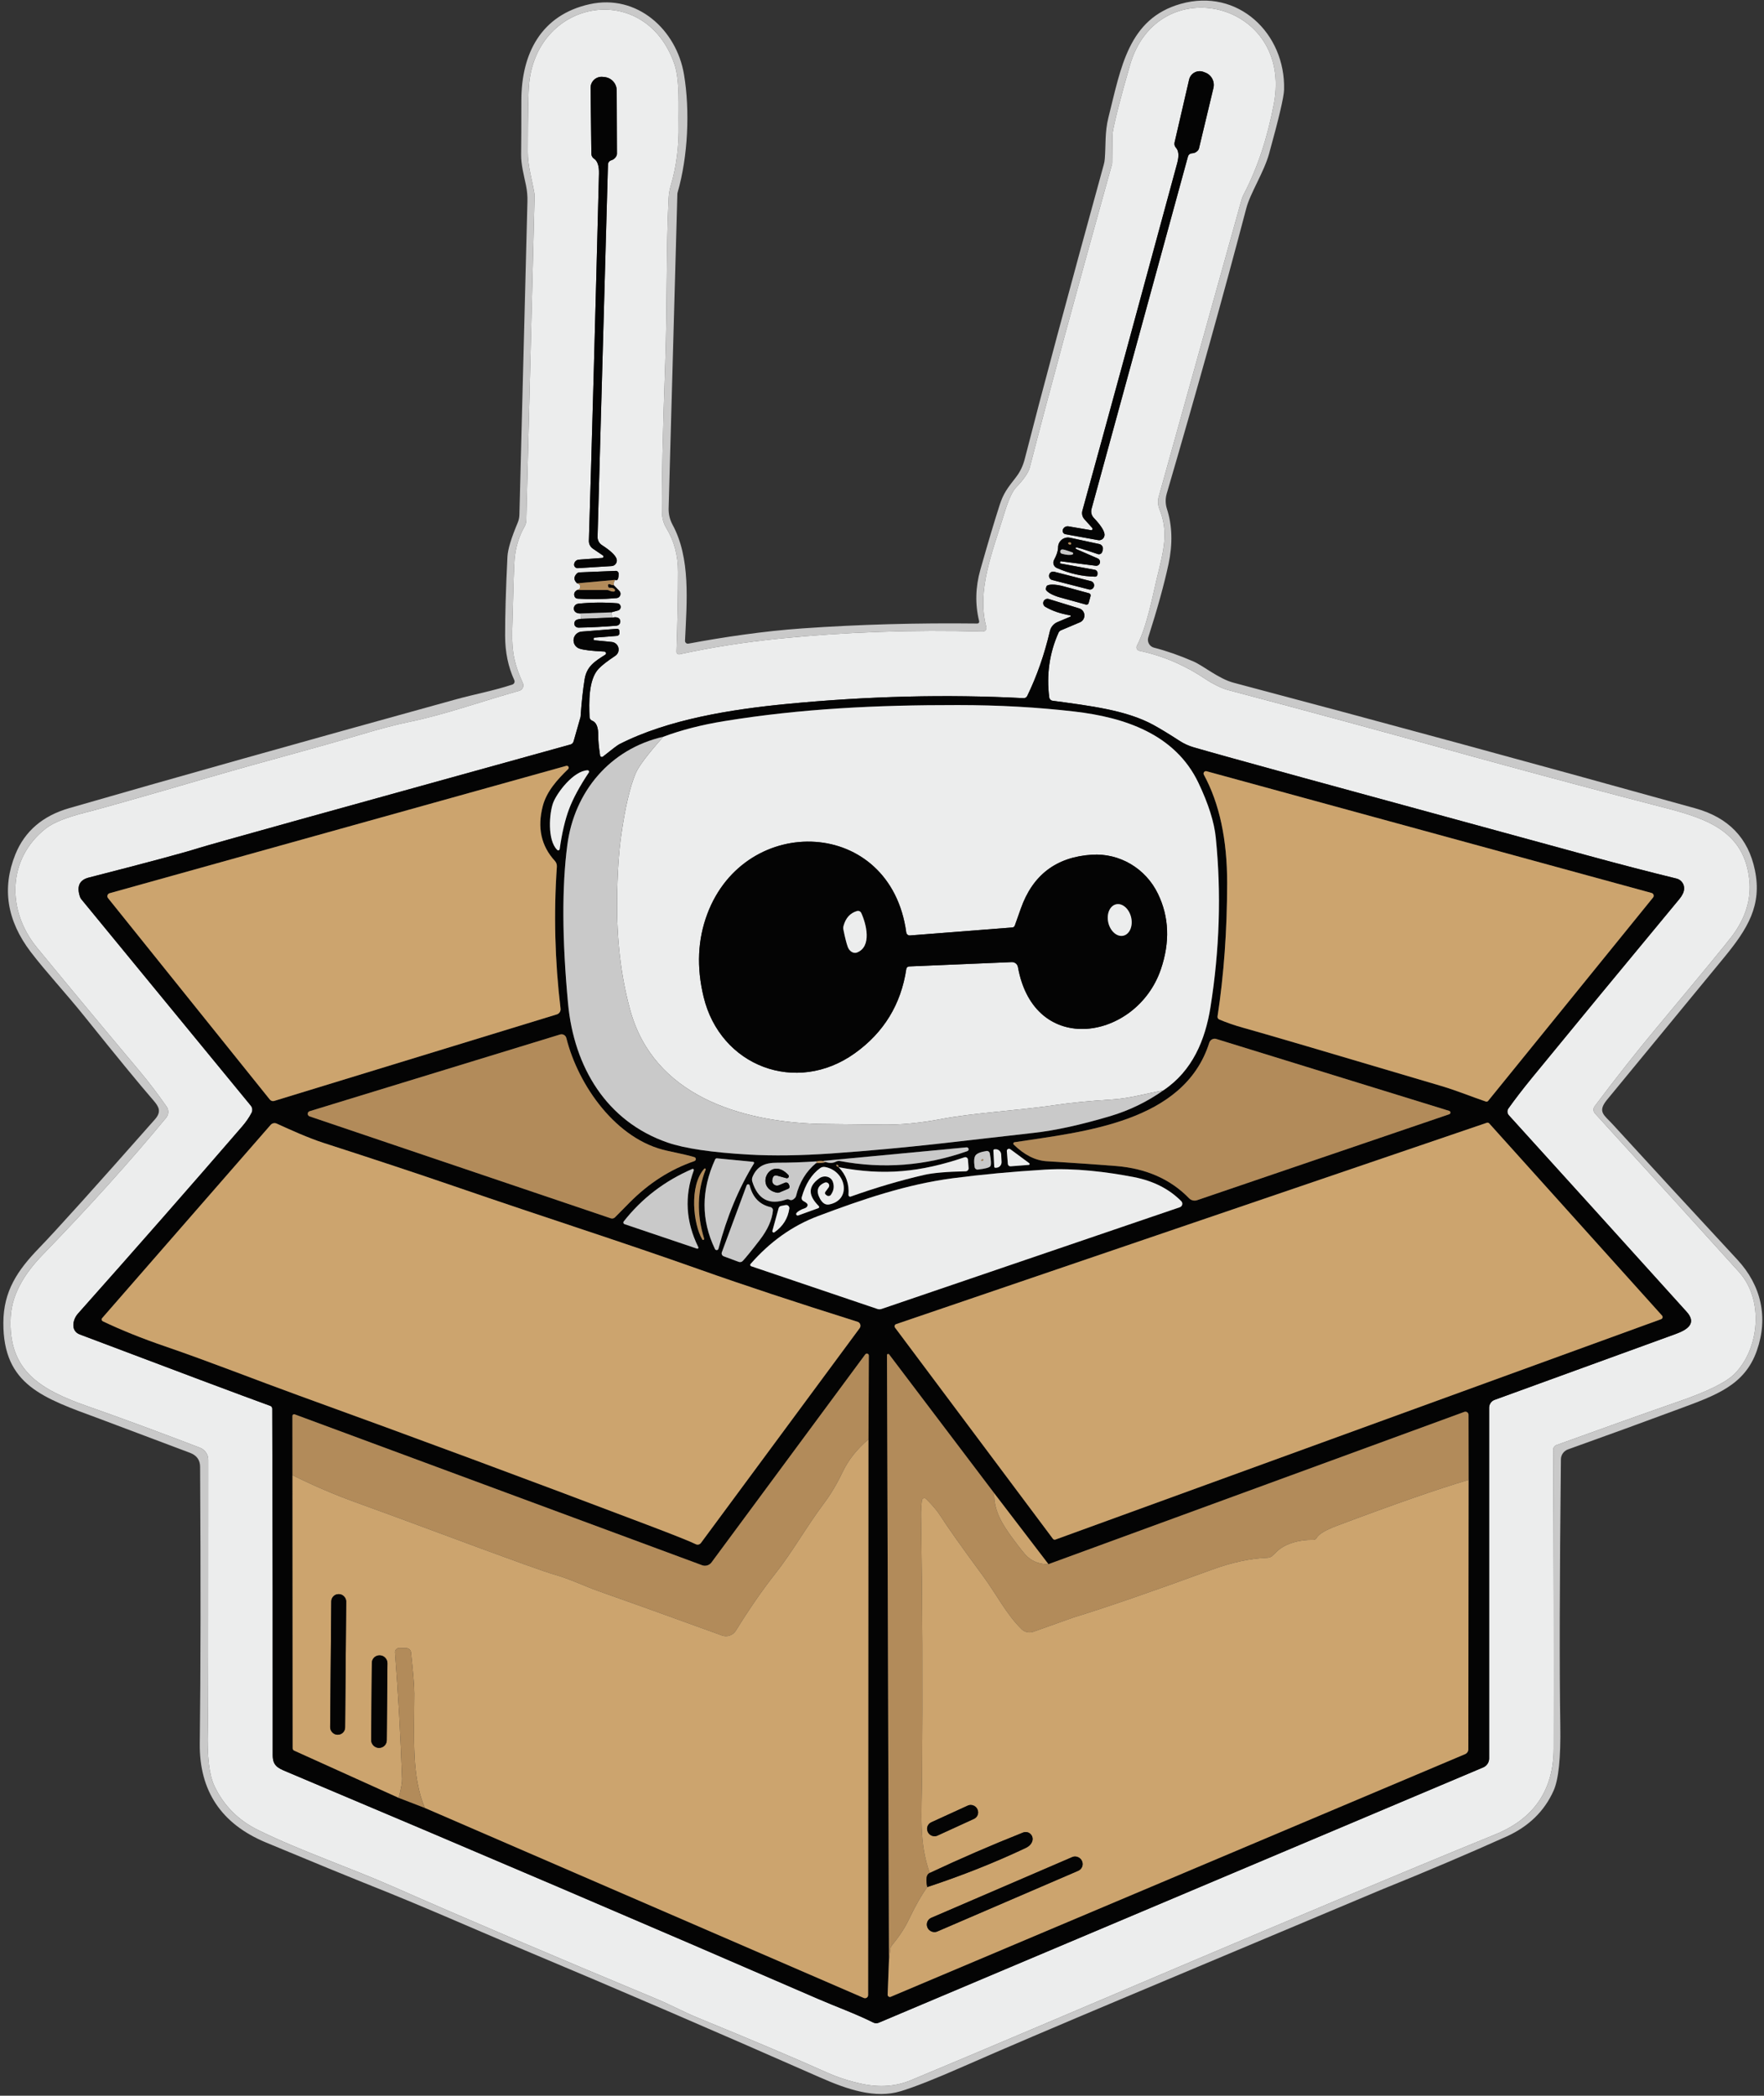
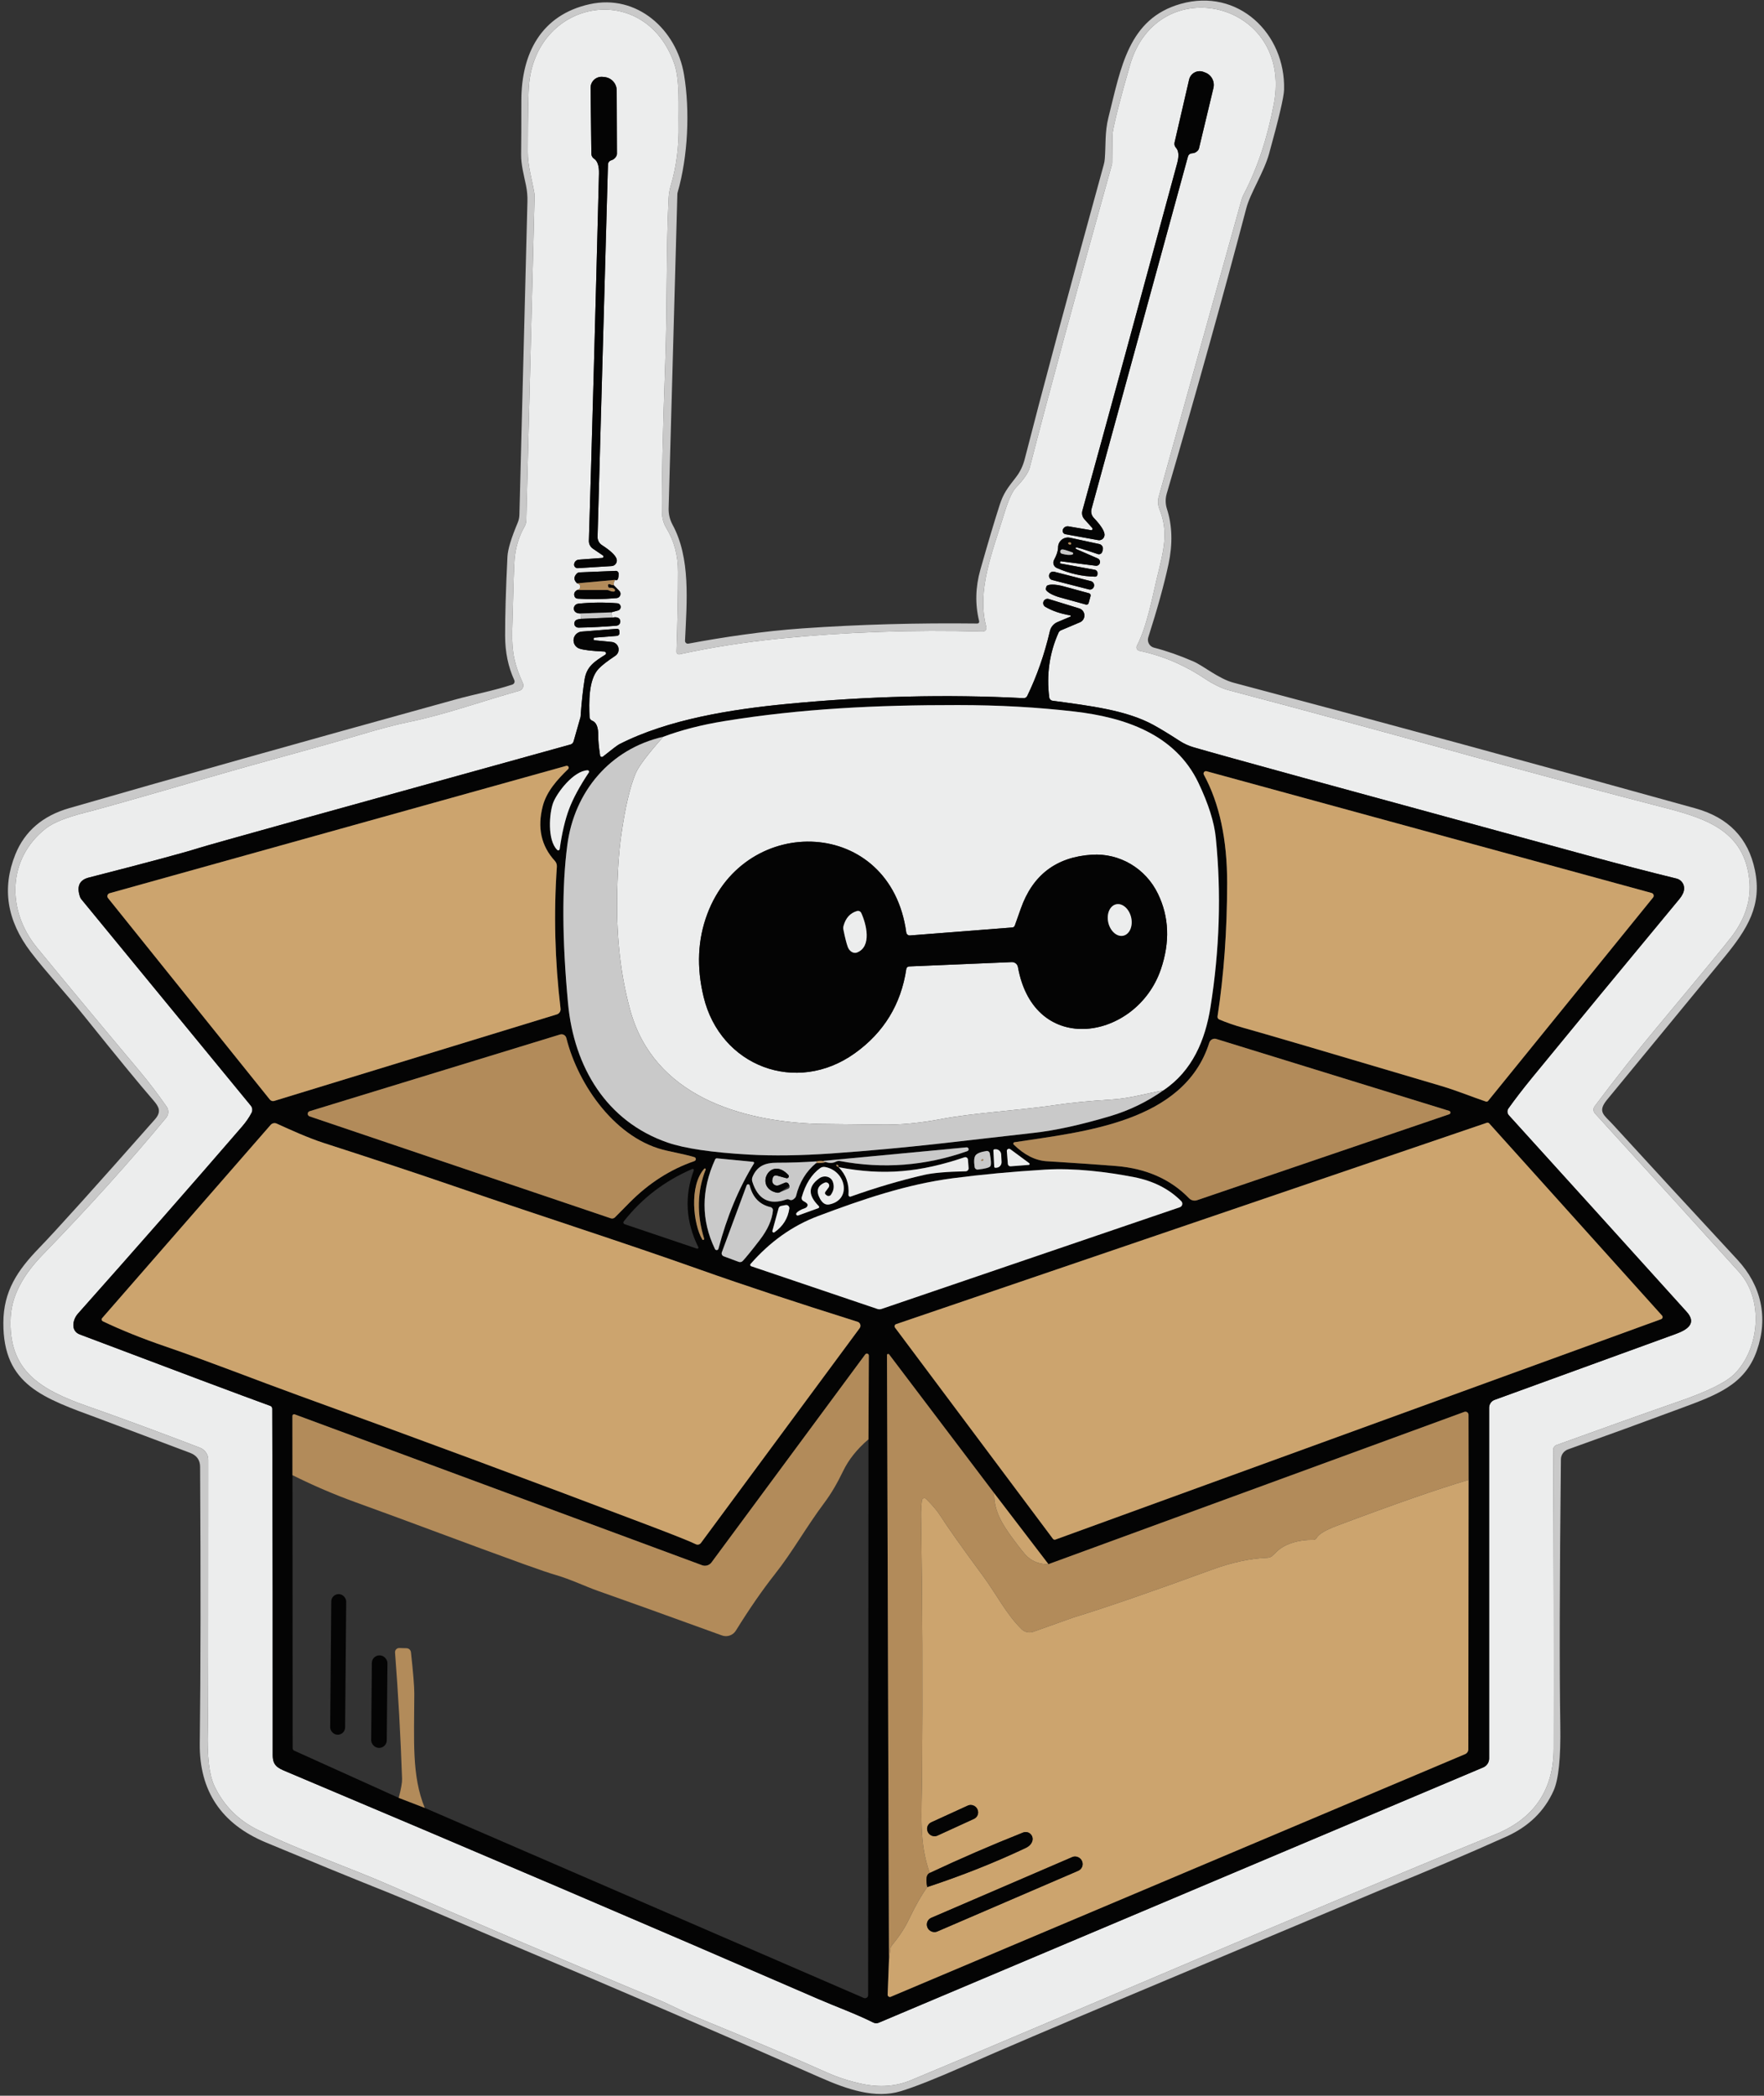
<svg xmlns="http://www.w3.org/2000/svg" width="378px" height="449px" viewBox="0 0 378 449" version="1.1">
  <rect x="0" y="0" width="378" height="449" fill="#333333" stroke="none" />
  <title>reachy-update-box</title>
  <g id="reachy" stroke="none" stroke-width="1" fill="none" fill-rule="evenodd">
    <g id="reachy-update-box" transform="translate(0.72, 0.121)" fill-rule="nonzero">
      <path d="M208.71,133.469 C208.835,133.47 208.952,133.413 209.029,133.315 C209.105,133.217 209.131,133.089 209.1,132.969 C208.207,129.376 208.294,125.696 209.36,121.929 C211.06,115.936 212.437,111.319 213.49,108.079 C214.28,105.629 215.1,104.539 216.99,102.119 C217.864,100.999 218.49,99.696 218.87,98.209 C222.497,84.009 228.14,62.992 235.8,35.159 C235.914,34.753 235.987,34.341 236.02,33.929 C236.26,30.949 236,28.239 236.8,25.049 C239.49,14.379 241.04,3.899 252.28,0.709 C264.54,-2.761 274.76,7.009 274.44,19.099 C274.4,20.652 273.327,25.229 271.22,32.829 C270.12,36.789 267.19,41.259 266.35,44.479 C261.41,63.246 255.727,83.626 249.3,105.619 C248.981,106.7 248.995,107.85 249.34,108.919 C250.487,112.492 250.597,116.439 249.67,120.759 C248.744,125.072 247.3,130.296 245.34,136.429 C245.196,136.884 245.245,137.378 245.476,137.796 C245.706,138.214 246.099,138.519 246.56,138.639 C249.24,139.326 252.054,140.309 255,141.589 C257.13,142.509 260.42,145.299 263.61,146.149 C294.47,154.329 327.464,163.302 362.59,173.069 C369.67,175.036 373.917,179.446 375.33,186.299 C376.89,193.829 373.8,198.859 368.68,205.079 C354.16,222.706 345.814,232.849 343.64,235.509 C341.52,238.109 343.01,238.749 344.85,240.759 C352.124,248.712 361.037,258.386 371.59,269.779 C376.68,275.279 378.26,282.149 375.73,289.299 C373.12,296.679 366.99,298.809 359.14,301.719 C351.56,304.532 343.607,307.429 335.28,310.409 C334.375,310.732 333.767,311.587 333.76,312.549 C333.48,338.756 333.437,357.756 333.63,369.549 C333.744,376.476 333.264,381.136 332.19,383.529 C330.217,387.942 326.834,391.226 322.04,393.379 C313.867,397.052 304.91,400.856 295.17,404.789 C295.057,404.836 276.844,412.489 240.53,427.749 C225.47,434.076 213.9,439.016 205.82,442.569 C199.72,445.256 195.207,447.039 192.28,447.919 C186.87,449.549 180.99,447.609 175.03,444.979 C152.504,435.052 131.387,425.959 111.68,417.699 C99.21,412.479 90.72,408.599 77.15,403.219 C74.27,402.079 67.31,399.216 56.27,394.629 C46.69,390.642 41.964,383.562 42.09,373.389 C42.284,357.696 42.307,337.949 42.16,314.149 C42.154,312.689 41.437,311.689 40.01,311.149 C28.417,306.782 21.94,304.346 20.58,303.839 C8.52,299.389 -0.05,296.649 0,283.289 C0.02,276.479 3.03,272.049 7.67,267.249 C11.41,263.382 19.68,254.199 32.48,239.699 C33.95,238.029 33.32,236.969 32.09,235.559 C29.197,232.226 24.337,226.306 17.51,217.799 C13.25,212.489 9.14,208.129 5.86,203.829 C0.747,197.109 -0.346,190.136 2.58,182.909 C4.587,177.956 8.434,174.659 14.12,173.019 C35.587,166.819 63.13,159.072 96.75,149.779 C101.04,148.589 105.17,147.849 109.08,146.539 C109.265,146.476 109.415,146.339 109.493,146.162 C109.571,145.985 109.57,145.784 109.49,145.609 C108.184,142.776 107.527,139.616 107.52,136.129 C107.507,131.842 107.674,126.179 108.02,119.139 C108.1,117.572 108.834,115.146 110.22,111.859 C110.445,111.324 110.567,110.747 110.58,110.159 L112.3,43.099 C112.334,41.916 112.23,40.735 111.99,39.579 C111.55,37.449 110.92,35.129 110.95,32.999 C110.984,30.459 111,26.582 111,21.369 C111.01,11.399 115.19,3.089 125.63,0.779 C135.79,-1.471 144.24,6.229 145.85,15.829 C147.15,23.569 146.72,33.349 144.48,41.129 C144.447,41.242 144.43,41.356 144.43,41.469 L142.56,108.809 C142.528,110.021 142.817,111.225 143.4,112.299 C147.28,119.449 146.47,128.659 146.07,137.159 C146.064,137.346 146.143,137.525 146.283,137.646 C146.423,137.767 146.61,137.816 146.79,137.779 C154.11,136.409 162.89,135.089 171.25,134.509 C183.397,133.662 195.884,133.316 208.71,133.469 Z M176.42,443.889 C178.827,444.969 181.39,445.796 184.11,446.369 C187.837,447.149 191.284,446.882 194.45,445.569 C224.81,432.929 277.4,410.189 319.74,392.879 C328.034,389.486 332.19,383.349 332.21,374.469 C332.25,353.722 332.214,332.402 332.1,310.509 C332.102,310.041 332.394,309.625 332.83,309.469 C343.21,305.709 351.954,302.596 359.06,300.129 C365.26,297.976 369.247,295.992 371.02,294.179 C376.31,288.789 377.29,278.369 371.95,272.429 C364.81,264.496 354.517,253.166 341.07,238.439 C340.676,238.009 340.642,237.361 340.99,236.899 C345.624,230.732 350.04,225.132 354.24,220.099 C363.927,208.486 369.347,201.902 370.5,200.349 C373.34,196.509 374.554,192.536 374.14,188.429 C373.1,178.099 365.19,175.319 356.31,173.019 C343.237,169.639 329.957,166.099 316.47,162.399 C315.23,162.059 313.917,161.696 312.53,161.309 C295.29,156.509 278.584,151.976 262.41,147.709 C261.1,147.369 259.09,146.369 257.7,145.439 C253.254,142.426 248.494,140.382 243.42,139.309 C243.188,139.261 242.992,139.107 242.892,138.892 C242.791,138.677 242.798,138.428 242.91,138.219 C245.06,134.079 246.2,127.839 247.08,124.179 C248.61,117.899 249.76,113.979 247.74,108.979 C247.39,108.117 247.338,107.164 247.59,106.269 L265.31,42.729 C265.437,42.29 265.608,41.865 265.82,41.459 C268.72,35.906 270.864,29.469 272.25,22.149 C276.42,0.159 247.4,-6.741 241.43,13.799 C239.424,20.712 238.187,25.522 237.72,28.229 C237.694,28.409 237.677,28.589 237.67,28.769 L237.6,34.819 C237.6,34.899 237.59,34.979 237.57,35.059 C229.837,62.759 223.964,84.412 219.95,100.019 C219.664,101.132 218.677,102.569 216.99,104.329 C216.19,105.162 215.34,107.062 214.44,110.029 C211.96,118.149 208.53,126.309 210.63,134.209 C210.694,134.447 210.641,134.702 210.487,134.895 C210.333,135.088 210.097,135.197 209.85,135.189 C194.857,134.782 180.377,135.282 166.41,136.689 C158.87,137.449 151.704,138.572 144.91,140.059 C144.745,140.096 144.572,140.055 144.441,139.947 C144.31,139.84 144.236,139.678 144.24,139.509 C144.454,133.176 144.564,127.466 144.57,122.379 C144.577,118.886 143.74,115.759 142.06,112.999 C141.46,112.006 141.15,110.866 141.13,109.579 C141.05,103.446 141.284,92.789 141.83,77.609 C142.26,65.589 142,53.099 142.56,42.329 C142.607,41.406 142.765,40.489 143.03,39.599 C144.237,35.519 144.794,31.139 144.7,26.459 C144.64,23.189 145,17.089 143.8,13.619 C137.63,-4.281 114.57,-0.571 112.67,17.699 C112.484,19.459 112.387,24.372 112.38,32.439 C112.37,35.489 113.31,38.419 113.81,41.389 C113.837,41.528 113.847,41.669 113.84,41.809 L112.06,111.339 C112.047,111.812 111.917,112.279 111.68,112.699 C110.494,114.766 109.784,117.076 109.55,119.629 C109.437,120.836 109.267,125.959 109.04,134.999 C108.92,139.789 109.63,142.509 111.32,146.229 C111.465,146.545 111.464,146.908 111.318,147.224 C111.172,147.539 110.895,147.775 110.56,147.869 C102.2,150.229 94.6,152.989 86.92,154.559 C84.127,155.132 80.65,156.042 76.49,157.289 C65.94,160.449 57.6,162.499 43.89,166.489 C29.717,170.622 20.977,173.106 17.67,173.939 C13.53,174.986 10.67,176.132 9.09,177.379 C0.74,183.969 0.74,195.049 7.22,202.929 C14.447,211.722 21.784,220.549 29.23,229.409 C31.03,231.549 32.947,234.069 34.98,236.969 C35.49,237.689 35.453,238.663 34.89,239.349 C27.217,248.642 18.387,258.439 8.4,268.739 C4.95,272.309 1.84,276.789 1.57,282.079 C0.99,293.539 7.85,297.589 18.11,301.189 C25.03,303.616 33.037,306.569 42.13,310.049 C43.196,310.458 43.899,311.484 43.9,312.629 C43.914,348.476 43.88,367.779 43.8,370.539 C43.64,376.172 44.114,380.162 45.22,382.509 C47.214,386.736 50.367,389.902 54.68,392.009 C64.04,396.579 73.97,399.879 83.84,404.229 C98.527,410.709 117.354,418.732 140.32,428.299 C142.9,429.379 146.1,431.079 148.74,432.159 C160.554,436.999 169.78,440.909 176.42,443.889 Z" id="Shape" fill="#C9C9C9" />
      <path d="M176.42,443.889 C169.78,440.909 160.554,436.999 148.74,432.159 C146.1,431.079 142.9,429.379 140.32,428.299 C117.354,418.732 98.527,410.709 83.84,404.229 C73.97,399.879 64.04,396.579 54.68,392.009 C50.367,389.902 47.214,386.736 45.22,382.509 C44.114,380.162 43.64,376.172 43.8,370.539 C43.88,367.779 43.914,348.476 43.9,312.629 C43.899,311.484 43.196,310.458 42.13,310.049 C33.037,306.569 25.03,303.616 18.11,301.189 C7.85,297.589 0.99,293.539 1.57,282.079 C1.84,276.789 4.95,272.309 8.4,268.739 C18.387,258.439 27.217,248.642 34.89,239.349 C35.453,238.663 35.49,237.689 34.98,236.969 C32.947,234.069 31.03,231.549 29.23,229.409 C21.784,220.549 14.447,211.722 7.22,202.929 C0.74,195.049 0.74,183.969 9.09,177.379 C10.67,176.132 13.53,174.986 17.67,173.939 C20.977,173.106 29.717,170.622 43.89,166.489 C57.6,162.499 65.94,160.449 76.49,157.289 C80.65,156.042 84.127,155.132 86.92,154.559 C94.6,152.989 102.2,150.229 110.56,147.869 C110.895,147.775 111.172,147.539 111.318,147.224 C111.464,146.908 111.465,146.545 111.32,146.229 C109.63,142.509 108.92,139.789 109.04,134.999 C109.267,125.959 109.437,120.836 109.55,119.629 C109.784,117.076 110.494,114.766 111.68,112.699 C111.917,112.279 112.047,111.812 112.06,111.339 L113.84,41.809 C113.847,41.669 113.837,41.528 113.81,41.389 C113.31,38.419 112.37,35.489 112.38,32.439 C112.387,24.372 112.484,19.459 112.67,17.699 C114.57,-0.571 137.63,-4.281 143.8,13.619 C145,17.089 144.64,23.189 144.7,26.459 C144.794,31.139 144.237,35.519 143.03,39.599 C142.765,40.489 142.607,41.406 142.56,42.329 C142,53.099 142.26,65.589 141.83,77.609 C141.284,92.789 141.05,103.446 141.13,109.579 C141.15,110.866 141.46,112.006 142.06,112.999 C143.74,115.759 144.577,118.886 144.57,122.379 C144.564,127.466 144.454,133.176 144.24,139.509 C144.236,139.678 144.31,139.84 144.441,139.947 C144.572,140.055 144.745,140.096 144.91,140.059 C151.704,138.572 158.87,137.449 166.41,136.689 C180.377,135.282 194.857,134.782 209.85,135.189 C210.097,135.197 210.333,135.088 210.487,134.895 C210.641,134.702 210.694,134.447 210.63,134.209 C208.53,126.309 211.96,118.149 214.44,110.029 C215.34,107.062 216.19,105.162 216.99,104.329 C218.677,102.569 219.664,101.132 219.95,100.019 C223.964,84.412 229.837,62.759 237.57,35.059 C237.59,34.979 237.6,34.899 237.6,34.819 L237.67,28.769 C237.677,28.589 237.694,28.409 237.72,28.229 C238.187,25.522 239.424,20.712 241.43,13.799 C247.4,-6.741 276.42,0.159 272.25,22.149 C270.864,29.469 268.72,35.906 265.82,41.459 C265.608,41.865 265.437,42.29 265.31,42.729 L247.59,106.269 C247.338,107.164 247.39,108.117 247.74,108.979 C249.76,113.979 248.61,117.899 247.08,124.179 C246.2,127.839 245.06,134.079 242.91,138.219 C242.798,138.428 242.791,138.677 242.892,138.892 C242.992,139.107 243.188,139.261 243.42,139.309 C248.494,140.382 253.254,142.426 257.7,145.439 C259.09,146.369 261.1,147.369 262.41,147.709 C278.584,151.976 295.29,156.509 312.53,161.309 C313.917,161.696 315.23,162.059 316.47,162.399 C329.957,166.099 343.237,169.639 356.31,173.019 C365.19,175.319 373.1,178.099 374.14,188.429 C374.554,192.536 373.34,196.509 370.5,200.349 C369.347,201.902 363.927,208.486 354.24,220.099 C350.04,225.132 345.624,230.732 340.99,236.899 C340.642,237.361 340.676,238.009 341.07,238.439 C354.517,253.166 364.81,264.496 371.95,272.429 C377.29,278.369 376.31,288.789 371.02,294.179 C369.247,295.992 365.26,297.976 359.06,300.129 C351.954,302.596 343.21,305.709 332.83,309.469 C332.394,309.625 332.102,310.041 332.1,310.509 C332.214,332.402 332.25,353.722 332.21,374.469 C332.19,383.349 328.034,389.486 319.74,392.879 C277.4,410.189 224.81,432.929 194.45,445.569 C191.284,446.882 187.837,447.149 184.11,446.369 C181.39,445.796 178.827,444.969 176.42,443.889 Z M233.07,113.469 L228.23,112.649 C227.723,112.567 227.227,112.85 227.04,113.329 L227.02,113.379 C226.954,113.582 226.98,113.804 227.091,113.988 C227.202,114.172 227.388,114.3 227.6,114.339 L234.6,115.599 C234.965,115.666 235.339,115.554 235.608,115.297 C235.876,115.04 236.007,114.669 235.96,114.299 C235.854,113.492 235.09,112.339 233.67,110.839 C233.181,110.332 232.994,109.602 233.18,108.919 L253.84,33.419 C253.949,33.025 254.296,32.746 254.7,32.729 C255.2,32.709 255.624,32.506 255.97,32.119 C256.082,31.994 256.161,31.846 256.2,31.689 L259.3,18.739 C259.652,17.291 258.817,15.817 257.39,15.369 L257.16,15.279 C256.535,15.046 255.84,15.093 255.252,15.409 C254.664,15.725 254.241,16.279 254.09,16.929 L250.97,30.419 C250.883,30.808 250.991,31.218 251.26,31.519 C251.867,32.166 251.96,33.269 251.54,34.829 C243.454,64.696 236.68,89.516 231.22,109.289 C231.04,109.931 231.202,110.622 231.65,111.119 L233.33,112.989 C233.412,113.08 233.428,113.213 233.369,113.32 C233.311,113.428 233.191,113.487 233.07,113.469 Z M128.31,119.419 L123.32,119.779 C122.8,119.821 122.379,120.221 122.31,120.739 L122.3,120.789 C122.282,121.01 122.362,121.227 122.517,121.385 C122.673,121.542 122.889,121.624 123.11,121.609 L130.34,121.159 C130.718,121.14 131.062,120.941 131.268,120.622 C131.474,120.304 131.516,119.905 131.38,119.549 C131.08,118.776 130.044,117.816 128.27,116.669 C127.667,116.283 127.311,115.608 127.33,114.889 L129.56,35.119 C129.574,34.702 129.853,34.342 130.25,34.229 C130.744,34.082 131.114,33.776 131.36,33.309 C131.439,33.158 131.48,32.994 131.48,32.829 L131.43,19.259 C131.428,17.738 130.243,16.479 128.72,16.379 L128.47,16.349 C127.795,16.271 127.118,16.487 126.613,16.94 C126.108,17.394 125.823,18.042 125.83,18.719 L126,32.839 C126.006,33.244 126.211,33.624 126.55,33.859 C127.31,34.352 127.67,35.422 127.63,37.069 C126.83,68.602 126.11,94.822 125.47,115.729 C125.447,116.409 125.775,117.055 126.34,117.439 L128.46,118.879 C128.566,118.953 128.614,119.087 128.58,119.21 C128.546,119.333 128.437,119.417 128.31,119.419 L128.31,119.419 Z M226.56,120.129 L234.06,121.089 C234.47,121.149 234.861,120.894 234.97,120.494 C235.08,120.095 234.874,119.676 234.49,119.519 L229.88,117.509 C229.815,117.482 229.769,117.423 229.759,117.353 C229.749,117.283 229.776,117.213 229.83,117.169 C229.977,117.096 231.537,117.569 234.51,118.589 C234.707,118.657 234.922,118.641 235.106,118.544 C235.29,118.448 235.426,118.279 235.48,118.079 L235.59,117.689 C235.663,117.42 235.623,117.134 235.479,116.897 C235.335,116.661 235.1,116.495 234.83,116.439 L228.56,115.089 C227.928,114.954 227.268,115.116 226.771,115.53 C226.273,115.943 225.993,116.562 226.01,117.209 C225.997,117.929 225.707,118.812 225.14,119.859 C224.98,120.159 224.952,120.513 225.062,120.835 C225.172,121.157 225.41,121.419 225.72,121.559 C228.427,122.759 231.174,123.382 233.96,123.429 C234.209,123.436 234.419,123.251 234.44,123.009 L234.46,122.739 C234.499,122.364 234.246,122.024 233.88,121.959 L226.53,120.609 C226.493,120.602 226.46,120.58 226.439,120.547 C226.418,120.515 226.412,120.476 226.42,120.439 L226.5,120.169 C226.503,120.155 226.511,120.144 226.522,120.136 C226.533,120.129 226.547,120.126 226.56,120.129 Z M122.95,124.859 C123.51,125.019 123.717,125.352 123.57,125.859 C123.524,126.026 123.324,126.169 122.97,126.289 C122.37,126.629 122.184,127.096 122.41,127.689 C122.517,127.962 122.74,128.112 123.08,128.139 C125.64,128.326 128.417,128.286 131.41,128.019 C131.764,127.99 132.068,127.759 132.191,127.426 C132.313,127.093 132.231,126.72 131.98,126.469 L130.82,125.279 C130.747,124.892 130.834,124.506 131.08,124.119 C131.6,124.386 131.854,123.939 131.84,122.779 C131.838,122.616 131.769,122.461 131.651,122.35 C131.532,122.239 131.373,122.181 131.21,122.189 L123.46,122.509 C123.223,122.522 123.001,122.626 122.84,122.799 C122.187,123.512 122.224,124.199 122.95,124.859 Z M233.712,125.473 C233.833,125.003 233.549,124.523 233.079,124.402 L225.175,122.373 C224.704,122.252 224.225,122.536 224.104,123.006 L224.089,123.064 C223.968,123.535 224.252,124.015 224.722,124.136 L232.626,126.165 C233.097,126.286 233.576,126.002 233.697,125.531 L233.712,125.473 Z M232.56,129.079 L232.97,127.569 C233.041,127.32 232.898,127.061 232.65,126.989 L227.19,125.499 C226.287,125.252 225.392,125.119 224.702,125.13 C224.012,125.141 223.583,125.296 223.51,125.559 L223.39,125.989 C223.253,126.539 224.656,127.397 226.53,127.909 L231.99,129.409 C232.239,129.473 232.492,129.326 232.56,129.079 Z M228.64,131.999 L225.88,133.159 C225.063,133.505 224.461,134.219 224.26,135.079 C223.087,140.092 221.467,144.729 219.4,148.989 C219.255,149.291 218.948,149.476 218.62,149.459 C202.194,148.599 185.247,149.016 167.78,150.709 C156.04,151.849 142.43,153.989 131.99,159.329 C131.63,159.509 130.46,160.392 128.48,161.979 C128.374,162.062 128.232,162.083 128.107,162.034 C127.981,161.984 127.891,161.872 127.87,161.739 C127.59,159.826 127.457,158.392 127.47,157.439 C127.504,155.686 127.067,154.632 126.16,154.279 C125.838,154.152 125.622,153.845 125.61,153.499 C125.5,150.499 125.33,145.529 127.55,143.169 C128.224,142.449 129.414,141.522 131.12,140.389 C131.694,140.011 131.965,139.313 131.796,138.645 C131.628,137.978 131.057,137.487 130.37,137.419 L126.61,137.049 C126.573,137.047 126.538,137.028 126.514,136.998 C126.49,136.968 126.478,136.929 126.48,136.889 L126.51,136.589 C126.516,136.538 126.554,136.499 126.6,136.499 L131.46,136.119 C131.625,136.106 131.778,136.028 131.885,135.902 C131.992,135.777 132.044,135.613 132.03,135.449 L132,135.029 C131.993,134.907 131.936,134.793 131.842,134.712 C131.748,134.631 131.625,134.59 131.5,134.599 L123.91,135.199 C123.03,135.272 122.317,135.947 122.197,136.82 C122.076,137.694 122.582,138.53 123.41,138.829 C124.284,139.142 126.077,139.359 128.79,139.479 C128.95,139.488 129.086,139.599 129.127,139.754 C129.168,139.908 129.105,140.072 128.97,140.159 C126.77,141.549 125.01,142.619 124.56,145.389 C124.194,147.642 123.904,150.319 123.69,153.419 C123.684,153.459 123.677,153.496 123.67,153.529 L122.19,158.719 C122.104,159.047 121.848,159.303 121.52,159.389 C70.68,173.456 44.094,180.859 41.76,181.599 C38.62,182.599 30.8,184.699 18.3,187.899 C16.287,188.412 15.664,189.792 16.43,192.039 C16.49,192.217 16.581,192.384 16.7,192.529 L53.02,236.759 C53.378,237.189 53.444,237.791 53.19,238.289 C52.69,239.262 52.01,240.249 51.15,241.249 C40.15,253.982 28.427,267.342 15.98,281.329 C14.85,282.599 14.36,285.009 16.37,285.779 C37.217,293.666 50.824,298.766 57.19,301.079 C57.447,301.168 57.62,301.413 57.62,301.689 C57.707,328.942 57.74,353.689 57.72,375.929 C57.72,378.109 58.73,378.639 60.51,379.389 C100.457,396.222 138.457,412.462 174.51,428.109 C178.54,429.859 182.44,431.229 186.42,433.209 C186.789,433.387 187.216,433.398 187.59,433.239 L317.12,378.539 C317.884,378.211 318.38,377.46 318.38,376.629 L318.38,301.479 C318.382,300.716 318.859,300.039 319.57,299.789 C329.93,296.029 342.864,291.326 358.37,285.679 C360.69,284.829 363.01,283.479 360.71,280.939 C347.124,265.886 334.42,251.846 322.6,238.819 C322.232,238.411 322.199,237.8 322.52,237.349 C323.934,235.369 325.597,233.206 327.51,230.859 C336.337,220.072 346.884,207.282 359.15,192.489 C359.784,191.722 360.12,191.002 360.16,190.329 C360.225,189.292 359.539,188.358 358.53,188.109 C352.784,186.709 346.444,185.062 339.51,183.169 C305.977,174.009 285.697,168.469 278.67,166.549 C265.844,163.029 257.967,160.839 255.04,159.979 C253.973,159.667 252.955,159.199 252.02,158.589 C249.834,157.169 247.977,156.039 246.45,155.199 C240.64,152.029 233,151.119 224.82,150.009 C224.455,149.961 224.167,149.669 224.12,149.299 C223.5,144.399 224.164,139.776 226.11,135.429 C226.214,135.203 226.395,135.025 226.62,134.929 L230.69,133.209 C231.303,132.947 231.688,132.332 231.654,131.667 C231.621,131.001 231.176,130.428 230.54,130.229 L224.01,128.219 C223.565,128.083 223.089,128.301 222.901,128.726 C222.712,129.151 222.871,129.651 223.27,129.889 C224.797,130.776 226.574,131.382 228.6,131.709 C228.67,131.715 228.727,131.768 228.737,131.838 C228.746,131.907 228.706,131.974 228.64,131.999 Z M123.73,131.319 C123.684,131.712 123.707,132.096 123.8,132.469 C123.26,132.522 122.894,132.619 122.7,132.759 C122.39,132.986 122.263,133.388 122.387,133.752 C122.51,134.116 122.856,134.358 123.24,134.349 C125.867,134.302 128.577,134.166 131.37,133.939 C131.683,133.914 131.961,133.729 132.105,133.451 C132.249,133.172 132.24,132.839 132.08,132.569 C131.847,132.169 131.32,132.042 130.5,132.189 L130.25,131.079 L131.7,130.679 C132.072,130.578 132.316,130.224 132.279,129.841 C132.242,129.458 131.934,129.157 131.55,129.129 C128.704,128.909 125.917,128.939 123.19,129.219 C122.794,129.263 122.451,129.522 122.307,129.888 C122.162,130.253 122.241,130.661 122.51,130.939 C122.764,131.199 123.17,131.326 123.73,131.319 Z" id="Shape" fill="#ECEDED" />
      <path d="M233.33,112.989 L231.65,111.119 C231.202,110.622 231.04,109.931 231.22,109.289 C236.68,89.516 243.454,64.696 251.54,34.829 C251.96,33.269 251.867,32.166 251.26,31.519 C250.991,31.218 250.883,30.808 250.97,30.419 L254.09,16.929 C254.241,16.279 254.664,15.725 255.252,15.409 C255.84,15.093 256.535,15.046 257.16,15.279 L257.39,15.369 C258.817,15.817 259.652,17.291 259.3,18.739 L256.2,31.689 C256.161,31.846 256.082,31.994 255.97,32.119 C255.624,32.506 255.2,32.709 254.7,32.729 C254.296,32.746 253.949,33.025 253.84,33.419 L233.18,108.919 C232.994,109.602 233.181,110.332 233.67,110.839 C235.09,112.339 235.854,113.492 235.96,114.299 C236.007,114.669 235.876,115.04 235.608,115.297 C235.339,115.554 234.965,115.666 234.6,115.599 L227.6,114.339 C227.388,114.3 227.202,114.172 227.091,113.988 C226.98,113.804 226.954,113.582 227.02,113.379 L227.04,113.329 C227.227,112.85 227.723,112.567 228.23,112.649 L233.07,113.469 C233.191,113.487 233.311,113.428 233.369,113.32 C233.428,113.213 233.412,113.08 233.33,112.989 L233.33,112.989 Z" id="Path" fill="#040404" />
      <path d="M128.31,119.419 C128.437,119.417 128.546,119.333 128.58,119.21 C128.614,119.087 128.566,118.953 128.46,118.879 L126.34,117.439 C125.775,117.055 125.447,116.409 125.47,115.729 C126.11,94.822 126.83,68.602 127.63,37.069 C127.67,35.422 127.31,34.352 126.55,33.859 C126.211,33.624 126.006,33.244 126,32.839 L125.83,18.719 C125.823,18.042 126.108,17.394 126.613,16.94 C127.118,16.487 127.795,16.271 128.47,16.349 L128.72,16.379 C130.243,16.479 131.428,17.738 131.43,19.259 L131.48,32.829 C131.48,32.994 131.439,33.158 131.36,33.309 C131.114,33.776 130.744,34.082 130.25,34.229 C129.853,34.342 129.574,34.702 129.56,35.119 L127.33,114.889 C127.311,115.608 127.667,116.283 128.27,116.669 C130.044,117.816 131.08,118.776 131.38,119.549 C131.516,119.905 131.474,120.304 131.268,120.622 C131.062,120.941 130.718,121.14 130.34,121.159 L123.11,121.609 C122.889,121.624 122.673,121.542 122.517,121.385 C122.362,121.227 122.282,121.01 122.3,120.789 L122.31,120.739 C122.379,120.221 122.8,119.821 123.32,119.779 L128.31,119.419 Z" id="Path" fill="#040404" />
      <path d="M226.56,120.129 C226.547,120.126 226.533,120.129 226.522,120.136 C226.511,120.144 226.503,120.155 226.5,120.169 L226.42,120.439 C226.412,120.476 226.418,120.515 226.439,120.547 C226.46,120.58 226.493,120.602 226.53,120.609 L233.88,121.959 C234.246,122.024 234.499,122.364 234.46,122.739 L234.44,123.009 C234.419,123.251 234.209,123.436 233.96,123.429 C231.174,123.382 228.427,122.759 225.72,121.559 C225.41,121.419 225.172,121.157 225.062,120.835 C224.952,120.513 224.98,120.159 225.14,119.859 C225.707,118.812 225.997,117.929 226.01,117.209 C225.993,116.562 226.273,115.943 226.771,115.53 C227.268,115.116 227.928,114.954 228.56,115.089 L234.83,116.439 C235.1,116.495 235.335,116.661 235.479,116.897 C235.623,117.134 235.663,117.42 235.59,117.689 L235.48,118.079 C235.426,118.279 235.29,118.448 235.106,118.544 C234.922,118.641 234.707,118.657 234.51,118.589 C231.537,117.569 229.977,117.096 229.83,117.169 C229.776,117.213 229.749,117.283 229.759,117.353 C229.769,117.423 229.815,117.482 229.88,117.509 L234.49,119.519 C234.874,119.676 235.08,120.095 234.97,120.494 C234.861,120.894 234.47,121.149 234.06,121.089 L226.56,120.129 Z M228.67,116.549 C228.789,116.519 228.853,116.407 228.821,116.286 C228.788,116.165 228.668,116.072 228.54,116.069 C228.44,116.062 228.34,116.082 228.24,116.129 C228.199,116.151 228.169,116.191 228.159,116.237 C228.15,116.284 228.161,116.332 228.19,116.369 C228.344,116.542 228.504,116.602 228.67,116.549 Z M226.82,118.519 C227.814,118.786 228.564,118.842 229.07,118.689 C229.173,118.661 229.245,118.569 229.247,118.463 C229.249,118.356 229.182,118.261 229.08,118.229 C227.84,117.776 227.107,117.562 226.88,117.589 C226.656,117.614 226.483,117.795 226.469,118.021 C226.454,118.248 226.601,118.456 226.82,118.519 L226.82,118.519 Z" id="Shape" fill="#040404" />
      <path d="M228.67,116.549 C228.504,116.602 228.344,116.542 228.19,116.369 C228.161,116.332 228.15,116.284 228.159,116.237 C228.169,116.191 228.199,116.151 228.24,116.129 C228.34,116.082 228.44,116.062 228.54,116.069 C228.668,116.072 228.788,116.165 228.821,116.286 C228.853,116.407 228.789,116.519 228.67,116.549 Z" id="Path" fill="#B28B5A" />
      <path d="M226.82,118.519 C226.601,118.456 226.454,118.248 226.469,118.021 C226.483,117.795 226.656,117.614 226.88,117.589 C227.107,117.562 227.84,117.776 229.08,118.229 C229.182,118.261 229.249,118.356 229.247,118.463 C229.245,118.569 229.173,118.661 229.07,118.689 C228.564,118.842 227.814,118.786 226.82,118.519 Z" id="Path" fill="#C9C9C9" />
      <path d="M131.08,124.119 L122.95,124.859 C122.224,124.199 122.187,123.512 122.84,122.799 C123.001,122.626 123.223,122.522 123.46,122.509 L131.21,122.189 C131.373,122.181 131.532,122.239 131.651,122.35 C131.769,122.461 131.838,122.616 131.84,122.779 C131.854,123.939 131.6,124.386 131.08,124.119 Z" id="Path" fill="#040404" />
      <rect id="Rectangle" fill="#040404" transform="translate(228.9, 124.269) rotate(14.4) translate(-228.9, -124.269) " x="223.94" y="123.359" width="9.92" height="1.82" rx="0.88" />
      <path d="M131.08,124.119 C130.834,124.506 130.747,124.892 130.82,125.279 C130.534,125.286 130.244,125.216 129.95,125.069 C129.881,125.035 129.802,125.03 129.731,125.057 C129.66,125.084 129.606,125.139 129.58,125.209 C129.574,125.222 129.584,125.322 129.61,125.509 C129.631,125.672 129.776,125.791 129.94,125.779 C130.387,125.746 130.74,125.849 131,126.089 C131.099,126.182 131.131,126.326 131.08,126.452 C131.029,126.578 130.906,126.66 130.77,126.659 C130.45,126.652 130.14,126.579 129.84,126.439 C129.65,126.34 129.437,126.289 129.22,126.289 L122.97,126.289 C123.324,126.169 123.524,126.026 123.57,125.859 C123.717,125.352 123.51,125.019 122.95,124.859 L131.08,124.119 Z" id="Path" fill="#B28B5A" />
      <path d="M130.82,125.279 L131.98,126.469 C132.231,126.72 132.313,127.093 132.191,127.426 C132.068,127.759 131.764,127.99 131.41,128.019 C128.417,128.286 125.64,128.326 123.08,128.139 C122.74,128.112 122.517,127.962 122.41,127.689 C122.184,127.096 122.37,126.629 122.97,126.289 L129.22,126.289 C129.437,126.289 129.65,126.34 129.84,126.439 C130.14,126.579 130.45,126.652 130.77,126.659 C130.906,126.66 131.029,126.578 131.08,126.452 C131.131,126.326 131.099,126.182 131,126.089 C130.74,125.849 130.387,125.746 129.94,125.779 C129.776,125.791 129.631,125.672 129.61,125.509 C129.584,125.322 129.574,125.222 129.58,125.209 C129.606,125.139 129.66,125.084 129.731,125.057 C129.802,125.03 129.881,125.035 129.95,125.069 C130.244,125.216 130.534,125.286 130.82,125.279 Z" id="Path" fill="#040404" />
      <path d="M232.56,129.079 C232.492,129.326 232.239,129.473 231.99,129.409 L226.53,127.909 C224.656,127.397 223.253,126.539 223.39,125.989 L223.51,125.559 C223.583,125.296 224.012,125.141 224.702,125.13 C225.392,125.119 226.287,125.252 227.19,125.499 L232.65,126.989 C232.898,127.061 233.041,127.32 232.97,127.569 L232.56,129.079 Z" id="Path" fill="#040404" />
      <path d="M228.6,131.709 C226.574,131.382 224.797,130.776 223.27,129.889 C222.871,129.651 222.712,129.151 222.901,128.726 C223.089,128.301 223.565,128.083 224.01,128.219 L230.54,130.229 C231.176,130.428 231.621,131.001 231.654,131.667 C231.688,132.332 231.303,132.947 230.69,133.209 L226.62,134.929 C226.395,135.025 226.214,135.203 226.11,135.429 C224.164,139.776 223.5,144.399 224.12,149.299 C224.167,149.669 224.455,149.961 224.82,150.009 C233,151.119 240.64,152.029 246.45,155.199 C247.977,156.039 249.834,157.169 252.02,158.589 C252.955,159.199 253.973,159.667 255.04,159.979 C257.967,160.839 265.844,163.029 278.67,166.549 C285.697,168.469 305.977,174.009 339.51,183.169 C346.444,185.062 352.784,186.709 358.53,188.109 C359.539,188.358 360.225,189.292 360.16,190.329 C360.12,191.002 359.784,191.722 359.15,192.489 C346.884,207.282 336.337,220.072 327.51,230.859 C325.597,233.206 323.934,235.369 322.52,237.349 C322.199,237.8 322.232,238.411 322.6,238.819 C334.42,251.846 347.124,265.886 360.71,280.939 C363.01,283.479 360.69,284.829 358.37,285.679 C342.864,291.326 329.93,296.029 319.57,299.789 C318.859,300.039 318.382,300.716 318.38,301.479 L318.38,376.629 C318.38,377.46 317.884,378.211 317.12,378.539 L187.59,433.239 C187.216,433.398 186.789,433.387 186.42,433.209 C182.44,431.229 178.54,429.859 174.51,428.109 C138.457,412.462 100.457,396.222 60.51,379.389 C58.73,378.639 57.72,378.109 57.72,375.929 C57.74,353.689 57.707,328.942 57.62,301.689 C57.62,301.413 57.447,301.168 57.19,301.079 C50.824,298.766 37.217,293.666 16.37,285.779 C14.36,285.009 14.85,282.599 15.98,281.329 C28.427,267.342 40.15,253.982 51.15,241.249 C52.01,240.249 52.69,239.262 53.19,238.289 C53.444,237.791 53.378,237.189 53.02,236.759 L16.7,192.529 C16.581,192.384 16.49,192.217 16.43,192.039 C15.664,189.792 16.287,188.412 18.3,187.899 C30.8,184.699 38.62,182.599 41.76,181.599 C44.094,180.859 70.68,173.456 121.52,159.389 C121.848,159.303 122.104,159.047 122.19,158.719 L123.67,153.529 C123.677,153.496 123.684,153.459 123.69,153.419 C123.904,150.319 124.194,147.642 124.56,145.389 C125.01,142.619 126.77,141.549 128.97,140.159 C129.105,140.072 129.168,139.908 129.127,139.754 C129.086,139.599 128.95,139.488 128.79,139.479 C126.077,139.359 124.284,139.142 123.41,138.829 C122.582,138.53 122.076,137.694 122.197,136.82 C122.317,135.947 123.03,135.272 123.91,135.199 L131.5,134.599 C131.625,134.59 131.748,134.631 131.842,134.712 C131.936,134.793 131.993,134.907 132,135.029 L132.03,135.449 C132.044,135.613 131.992,135.777 131.885,135.902 C131.778,136.028 131.625,136.106 131.46,136.119 L126.6,136.499 C126.554,136.499 126.516,136.538 126.51,136.589 L126.48,136.889 C126.478,136.929 126.49,136.968 126.514,136.998 C126.538,137.028 126.573,137.047 126.61,137.049 L130.37,137.419 C131.057,137.487 131.628,137.978 131.796,138.645 C131.965,139.313 131.694,140.011 131.12,140.389 C129.414,141.522 128.224,142.449 127.55,143.169 C125.33,145.529 125.5,150.499 125.61,153.499 C125.622,153.845 125.838,154.152 126.16,154.279 C127.067,154.632 127.504,155.686 127.47,157.439 C127.457,158.392 127.59,159.826 127.87,161.739 C127.891,161.872 127.981,161.984 128.107,162.034 C128.232,162.083 128.374,162.062 128.48,161.979 C130.46,160.392 131.63,159.509 131.99,159.329 C142.43,153.989 156.04,151.849 167.78,150.709 C185.247,149.016 202.194,148.599 218.62,149.459 C218.948,149.476 219.255,149.291 219.4,148.989 C221.467,144.729 223.087,140.092 224.26,135.079 C224.461,134.219 225.063,133.505 225.88,133.159 L228.64,131.999 C228.706,131.974 228.746,131.907 228.737,131.838 C228.727,131.768 228.67,131.715 228.6,131.709 Z M141.41,157.729 C129.96,160.349 122.35,169.519 120.85,180.889 C119.67,189.869 119.724,201.216 121.01,214.929 C122.28,228.439 129.2,240.129 142.33,244.669 C145.997,245.936 151.81,246.796 159.77,247.249 C164.957,247.542 170.837,247.462 177.41,247.009 C194.37,245.829 206.55,244.169 220.77,242.599 C225.364,242.092 230.837,240.896 237.19,239.009 C241.317,237.776 245.124,235.926 248.61,233.459 C254.8,229.299 257.54,222.709 258.66,215.699 C260.62,203.399 261.004,191.296 259.81,179.389 C259.477,176.042 258.237,172.116 256.09,167.609 C251.09,157.109 240.15,153.559 229.55,152.329 C221.617,151.402 213.277,150.939 204.53,150.939 C187.01,150.919 170.91,151.709 154.53,154.369 C149.67,155.156 145.297,156.276 141.41,157.729 Z M120.63,163.959 L22.77,191.249 C22.556,191.308 22.385,191.471 22.317,191.682 C22.248,191.894 22.291,192.126 22.43,192.299 L57.1,235.459 C57.33,235.742 57.706,235.856 58.05,235.749 L118.61,217.209 C119.132,217.045 119.464,216.532 119.4,215.989 C118.174,205.736 117.91,195.589 118.61,185.549 C118.636,185.101 118.481,184.662 118.18,184.329 C115.227,181.102 114.37,177.159 115.61,172.499 C116.43,169.429 118.7,166.899 121.02,164.659 C121.153,164.524 121.181,164.317 121.09,164.153 C120.999,163.989 120.81,163.91 120.63,163.959 L120.63,163.959 Z M117.81,171.879 C116.99,174.049 116.52,179.899 118.69,181.979 C118.774,182.059 118.896,182.085 119.005,182.047 C119.114,182.009 119.194,181.913 119.21,181.799 C119.704,178.319 120.38,175.446 121.24,173.179 C122.1,170.912 123.504,168.319 125.45,165.399 C125.52,165.302 125.528,165.173 125.47,165.069 C125.412,164.964 125.3,164.902 125.18,164.909 C122.17,165.029 118.63,169.709 117.81,171.879 Z M257.25,165.859 C260.59,172.012 262.254,179.762 262.24,189.109 C262.227,199.256 261.54,208.769 260.18,217.649 C260.139,217.922 260.287,218.189 260.54,218.299 C262.147,218.979 263.83,219.562 265.59,220.049 C269.964,221.262 284.164,225.436 308.19,232.569 C311.55,233.569 314.82,234.929 317.67,235.879 C317.85,235.946 318.052,235.889 318.17,235.739 L353.51,192.169 C353.639,192.009 353.679,191.796 353.616,191.6 C353.554,191.405 353.398,191.254 353.2,191.199 L257.84,165.119 C257.641,165.059 257.425,165.127 257.295,165.29 C257.166,165.452 257.148,165.678 257.25,165.859 L257.25,165.859 Z M148.09,247.799 C147.357,247.552 145.414,247.096 142.26,246.429 C131.36,244.119 123.19,232.449 120.64,222.279 C120.571,221.996 120.388,221.754 120.134,221.61 C119.881,221.467 119.579,221.433 119.3,221.519 L65.62,237.959 C65.383,238.036 65.222,238.256 65.219,238.505 C65.217,238.755 65.375,238.978 65.61,239.059 L130.16,260.899 C130.479,261.009 130.832,260.927 131.07,260.689 C132.25,259.496 133.287,258.446 134.18,257.539 C138.314,253.366 142.95,250.399 148.09,248.639 C148.269,248.572 148.389,248.401 148.389,248.212 C148.389,248.023 148.269,247.857 148.09,247.799 Z M216.51,245.109 C218.784,247.329 221.134,248.516 223.56,248.669 C230.367,249.096 235.347,249.439 238.5,249.699 C244.94,250.239 250.134,252.542 254.08,256.609 C254.526,257.067 255.196,257.227 255.8,257.019 L309.82,238.609 C309.982,238.56 310.092,238.409 310.09,238.24 C310.087,238.071 309.974,237.924 309.81,237.879 L259.93,222.479 C259.623,222.382 259.289,222.412 259.004,222.562 C258.718,222.713 258.505,222.971 258.41,223.279 C252.99,240.409 231.36,242.339 216.68,244.599 C216.568,244.615 216.473,244.693 216.437,244.801 C216.401,244.909 216.43,245.029 216.51,245.109 Z M21.31,282.959 C25.25,284.846 29.734,286.649 34.76,288.369 C44.35,291.659 54.13,295.539 63.26,298.849 C88.034,307.822 112.974,317.076 138.08,326.609 C143.807,328.782 147.244,330.156 148.39,330.729 C148.765,330.914 149.223,330.801 149.48,330.459 L183.49,284.439 C183.66,284.207 183.708,283.909 183.621,283.637 C183.534,283.365 183.321,283.154 183.05,283.069 C169.79,278.902 158.584,275.196 149.43,271.949 C132.14,265.809 117.14,261.089 96.42,253.959 C88.7,251.306 79.457,248.242 68.69,244.769 C65.37,243.699 61.35,241.879 58.58,240.609 C58.13,240.402 57.597,240.516 57.27,240.889 L21.17,282.279 C21.082,282.382 21.047,282.52 21.074,282.653 C21.102,282.786 21.189,282.899 21.31,282.959 L21.31,282.959 Z M224.9,329.559 C225.026,329.731 225.25,329.801 225.45,329.729 L355.24,282.509 C355.389,282.453 355.501,282.328 355.539,282.174 C355.577,282.02 355.536,281.857 355.43,281.739 L318.4,240.569 C318.274,240.424 318.073,240.369 317.89,240.429 L191.29,283.579 C191.147,283.631 191.037,283.747 190.994,283.893 C190.95,284.039 190.979,284.197 191.07,284.319 L224.9,329.559 Z M175.58,248.609 C175.134,248.549 174.687,248.579 174.24,248.699 C171.454,248.892 168.657,248.989 165.85,248.989 C163.18,248.979 161.53,249.719 160.55,251.979 C160.402,252.321 160.381,252.701 160.49,253.049 C161.69,256.869 164.127,258.139 167.8,256.859 C168.017,256.789 168.256,256.81 168.46,256.919 C168.827,257.119 169.227,256.979 169.66,256.499 C169.752,256.4 169.821,256.277 169.86,256.139 C170.574,253.199 172.014,250.836 174.18,249.049 C175,249.102 175.697,249.039 176.27,248.859 C177.077,249.119 177.794,249.086 178.42,248.759 C178.687,248.622 178.989,248.577 179.28,248.629 C188.52,250.362 197.604,249.659 206.53,246.519 C206.75,246.463 206.885,246.243 206.837,246.022 C206.788,245.801 206.573,245.658 206.35,245.699 L175.58,248.609 Z M212.15,246.379 L212.33,249.839 C212.333,249.905 212.362,249.968 212.411,250.013 C212.459,250.058 212.524,250.082 212.59,250.079 L212.81,250.059 C213.443,250.028 213.93,249.473 213.9,248.819 L213.82,247.239 C213.804,246.923 213.668,246.627 213.441,246.415 C213.214,246.203 212.915,246.093 212.61,246.109 L212.39,246.119 C212.324,246.121 212.262,246.15 212.217,246.199 C212.172,246.248 212.148,246.313 212.15,246.379 Z M219.84,249.099 L215.77,246.089 C215.621,245.982 215.423,245.971 215.263,246.059 C215.104,246.147 215.013,246.319 215.03,246.499 L215.25,249.259 C215.261,249.402 215.328,249.536 215.436,249.629 C215.545,249.723 215.687,249.77 215.83,249.759 L219.73,249.459 C219.815,249.455 219.887,249.398 219.912,249.318 C219.937,249.237 219.908,249.149 219.84,249.099 L219.84,249.099 Z M208.32,247.419 C208.007,247.852 207.944,248.689 208.13,249.929 C208.182,250.262 208.486,250.495 208.82,250.459 C210.374,250.286 211.264,250.049 211.49,249.749 C211.71,249.449 211.674,248.529 211.38,246.989 C211.319,246.651 210.999,246.424 210.66,246.479 C209.42,246.672 208.64,246.986 208.32,247.419 Z M178.98,249.949 C178.974,249.516 178.804,249.352 178.47,249.459 C178.437,249.626 178.607,249.789 178.98,249.949 C180.574,251.549 181.28,253.529 181.1,255.889 C181.091,256.006 181.141,256.12 181.234,256.193 C181.326,256.265 181.449,256.286 181.56,256.249 C186.954,254.329 192.194,252.782 197.28,251.609 C199.187,251.169 202.164,250.909 206.21,250.829 C206.39,250.824 206.56,250.746 206.679,250.613 C206.799,250.48 206.857,250.305 206.84,250.129 L206.7,248.329 C206.687,248.153 206.595,247.993 206.45,247.895 C206.305,247.798 206.124,247.773 205.96,247.829 C196.51,251.019 188.73,251.809 178.98,249.949 Z M153.24,267.409 C155.04,260.556 157.574,254.469 160.84,249.149 C160.883,249.08 160.886,248.995 160.849,248.923 C160.812,248.852 160.741,248.804 160.66,248.799 L152.92,248.049 C152.759,248.03 152.602,248.119 152.53,248.269 C149.51,254.869 149.497,261.276 152.49,267.489 C152.564,267.642 152.725,267.732 152.894,267.714 C153.062,267.696 153.201,267.574 153.24,267.409 Z M174.74,258.289 C172.68,256.209 172.15,254.259 174.83,252.339 C175.33,251.98 175.96,251.853 176.533,251.997 C177.105,252.14 177.552,252.537 177.74,253.069 C178.094,254.049 177.954,254.982 177.32,255.869 C177.133,256.141 176.758,256.208 176.48,256.019 L176.23,255.829 C176.14,255.763 176.079,255.663 176.062,255.553 C176.046,255.442 176.074,255.329 176.14,255.239 L176.84,254.289 C177.018,254.039 177.01,253.702 176.82,253.462 C176.63,253.221 176.305,253.134 176.02,253.249 C174.44,253.909 174.1,255.062 175,256.709 C175.534,257.676 176.194,258.082 176.98,257.929 C181.87,256.949 180.59,250.729 176.09,249.909 C175.714,249.838 175.327,249.925 175.02,250.149 C173.2,251.469 171.887,253.546 171.08,256.379 C170.989,256.703 171.135,257.046 171.43,257.199 C172.124,257.546 172.424,257.869 172.33,258.169 C172.249,258.427 172.049,258.631 171.79,258.719 C170.85,259.046 170.237,259.399 169.95,259.779 C169.864,259.895 169.863,260.053 169.948,260.17 C170.033,260.287 170.184,260.335 170.32,260.289 L174.65,258.719 C174.734,258.688 174.796,258.616 174.814,258.529 C174.832,258.441 174.804,258.351 174.74,258.289 Z M147.63,250.329 C141.704,252.882 136.804,256.632 132.93,261.579 C132.857,261.669 132.833,261.791 132.867,261.904 C132.901,262.017 132.988,262.108 133.1,262.149 L148.64,267.399 C148.729,267.428 148.828,267.402 148.89,267.334 C148.951,267.266 148.964,267.169 148.92,267.089 C146.227,261.636 145.904,256.149 147.95,250.629 C147.982,250.539 147.957,250.44 147.888,250.375 C147.819,250.31 147.718,250.292 147.63,250.329 L147.63,250.329 Z M150.16,265.239 C148.554,260.006 148.667,255.076 150.5,250.449 C150.525,250.37 150.492,250.284 150.421,250.241 C150.35,250.198 150.259,250.21 150.2,250.269 C146.87,253.979 147.88,262.249 149.76,265.419 C149.816,265.52 149.939,265.561 150.044,265.514 C150.148,265.467 150.199,265.347 150.16,265.239 L150.16,265.239 Z M252.41,257.229 C249.817,254.609 246.44,252.892 242.28,252.079 C236.53,250.959 229.54,250.089 223.26,250.469 C216.214,250.896 209.604,251.512 203.43,252.319 C193.6,253.609 184.18,256.799 174.55,260.429 C169.104,262.482 164.294,265.899 160.12,270.679 C160.052,270.753 160.027,270.856 160.053,270.954 C160.079,271.053 160.153,271.133 160.25,271.169 L187.29,280.319 C187.576,280.416 187.888,280.416 188.18,280.319 L252.1,258.529 C252.357,258.441 252.551,258.228 252.614,257.964 C252.677,257.701 252.6,257.423 252.41,257.229 Z M158.45,270.029 C159.23,269.182 160.457,267.669 162.13,265.489 C163.79,263.316 164.717,261.229 164.91,259.229 C164.945,258.89 164.722,258.577 164.39,258.499 C162.057,257.966 160.57,256.422 159.93,253.869 C159.897,253.721 159.771,253.616 159.619,253.609 C159.467,253.602 159.325,253.695 159.27,253.839 L153.96,268.179 C153.899,268.346 153.907,268.531 153.982,268.692 C154.057,268.853 154.193,268.978 154.36,269.039 L157.59,270.239 C157.893,270.348 158.232,270.266 158.45,270.029 Z M165.23,263.899 C167.057,262.619 168.12,260.922 168.42,258.809 C168.468,258.477 168.263,258.161 167.94,258.069 C167.787,258.029 167.35,258.092 166.63,258.259 C166.384,258.315 166.187,258.508 166.12,258.759 L164.79,263.589 C164.763,263.704 164.809,263.824 164.906,263.893 C165.002,263.961 165.131,263.963 165.23,263.899 L165.23,263.899 Z M61.95,315.929 L61.99,374.439 C61.991,374.659 62.12,374.858 62.32,374.949 L84.72,385.069 L90.3,387.219 L184.38,427.939 C184.588,428.026 184.825,428.004 185.012,427.879 C185.199,427.754 185.311,427.544 185.31,427.319 L185.38,308.249 L185.461,290.309 C185.465,290.125 185.349,289.962 185.173,289.905 C184.998,289.848 184.802,289.91 184.69,290.059 L151.75,334.619 C151.283,335.251 150.451,335.496 149.71,335.219 L62.42,302.899 C62.31,302.86 62.188,302.877 62.092,302.945 C61.997,303.012 61.94,303.122 61.94,303.239 L61.95,315.929 Z M189.77,419.929 L189.49,427.229 C189.485,427.391 189.563,427.545 189.696,427.638 C189.829,427.731 190,427.75 190.15,427.689 L313.23,375.699 C313.649,375.522 313.921,375.116 313.92,374.669 L313.98,316.939 L313.96,302.989 C313.96,302.775 313.855,302.575 313.681,302.452 C313.506,302.328 313.282,302.298 313.08,302.369 L223.95,334.999 L212.32,319.789 L189.81,290.059 C189.741,289.972 189.624,289.936 189.52,289.97 C189.415,290.004 189.347,290.1 189.35,290.209 L189.77,419.929 Z" id="Shape" fill="#040404" />
      <path d="M130.25,131.079 L123.73,131.319 C123.17,131.326 122.764,131.199 122.51,130.939 C122.241,130.661 122.162,130.253 122.307,129.888 C122.451,129.522 122.794,129.263 123.19,129.219 C125.917,128.939 128.704,128.909 131.55,129.129 C131.934,129.157 132.242,129.458 132.279,129.841 C132.316,130.224 132.072,130.578 131.7,130.679 L130.25,131.079 Z" id="Path" fill="#040404" />
      <path d="M130.25,131.079 L130.5,132.189 L123.8,132.469 C123.707,132.096 123.684,131.712 123.73,131.319 L130.25,131.079 Z" id="Path" fill="#C9C9C9" />
      <path d="M130.5,132.189 C131.32,132.042 131.847,132.169 132.08,132.569 C132.24,132.839 132.249,133.172 132.105,133.451 C131.961,133.729 131.683,133.914 131.37,133.939 C128.577,134.166 125.867,134.302 123.24,134.349 C122.856,134.358 122.51,134.116 122.387,133.752 C122.263,133.388 122.39,132.986 122.7,132.759 C122.894,132.619 123.26,132.522 123.8,132.469 L130.5,132.189 Z" id="Path" fill="#040404" />
      <path d="M248.61,233.459 C244.98,234.159 241.28,235.209 237.79,235.429 C232.93,235.729 228.817,236.129 225.45,236.629 C217.44,237.819 208.16,238.269 200.87,239.649 C196.457,240.482 192.367,240.876 188.6,240.829 C179.427,240.729 174.83,240.679 174.81,240.679 C157.92,240.189 139.4,234.609 134.34,216.339 C132.347,209.126 131.404,201.166 131.51,192.459 C131.577,187.066 131.874,182.522 132.4,178.829 C133.227,172.956 134.257,168.536 135.49,165.569 C136.117,164.076 138.09,161.462 141.41,157.729 C145.297,156.276 149.67,155.156 154.53,154.369 C170.91,151.709 187.01,150.919 204.53,150.939 C213.277,150.939 221.617,151.402 229.55,152.329 C240.15,153.559 251.09,157.109 256.09,167.609 C258.237,172.116 259.477,176.042 259.81,179.389 C261.004,191.296 260.62,203.399 258.66,215.699 C257.54,222.709 254.8,229.299 248.61,233.459 Z M216.21,198.589 L194.28,200.299 C193.889,200.334 193.538,200.053 193.48,199.659 C190.12,174.929 159,173.929 150.84,195.709 C148.787,201.176 148.52,207.076 150.04,213.409 C153.61,228.349 169.92,234.519 182.45,225.539 C188.677,221.086 192.357,215.062 193.49,207.469 C193.538,207.172 193.789,206.949 194.09,206.939 L216.08,206.009 C216.727,205.979 217.296,206.432 217.41,207.069 C220.91,226.549 242.86,222.719 248.03,207.569 C250.017,201.742 249.814,196.349 247.42,191.389 C244.77,185.889 239.16,182.629 233.26,182.999 C225.647,183.479 220.57,187.326 218.03,194.539 C217.824,195.112 217.39,196.332 216.73,198.199 C216.652,198.417 216.449,198.57 216.21,198.589 L216.21,198.589 Z" id="Shape" fill="#ECEDED" />
      <path d="M141.41,157.729 C138.09,161.462 136.117,164.076 135.49,165.569 C134.257,168.536 133.227,172.956 132.4,178.829 C131.874,182.522 131.577,187.066 131.51,192.459 C131.404,201.166 132.347,209.126 134.34,216.339 C139.4,234.609 157.92,240.189 174.81,240.679 C174.83,240.679 179.427,240.729 188.6,240.829 C192.367,240.876 196.457,240.482 200.87,239.649 C208.16,238.269 217.44,237.819 225.45,236.629 C228.817,236.129 232.93,235.729 237.79,235.429 C241.28,235.209 244.98,234.159 248.61,233.459 C245.124,235.926 241.317,237.776 237.19,239.009 C230.837,240.896 225.364,242.092 220.77,242.599 C206.55,244.169 194.37,245.829 177.41,247.009 C170.837,247.462 164.957,247.542 159.77,247.249 C151.81,246.796 145.997,245.936 142.33,244.669 C129.2,240.129 122.28,228.439 121.01,214.929 C119.724,201.216 119.67,189.869 120.85,180.889 C122.35,169.519 129.96,160.349 141.41,157.729 Z" id="Path" fill="#C9C9C9" />
      <path d="M120.63,163.959 C120.81,163.91 120.999,163.989 121.09,164.153 C121.181,164.317 121.153,164.524 121.02,164.659 C118.7,166.899 116.43,169.429 115.61,172.499 C114.37,177.159 115.227,181.102 118.18,184.329 C118.481,184.662 118.636,185.101 118.61,185.549 C117.91,195.589 118.174,205.736 119.4,215.989 C119.464,216.532 119.132,217.045 118.61,217.209 L58.05,235.749 C57.706,235.856 57.33,235.742 57.1,235.459 L22.43,192.299 C22.291,192.126 22.248,191.894 22.317,191.682 C22.385,191.471 22.556,191.308 22.77,191.249 L120.63,163.959 Z" id="Path" fill="#CCA46E" />
      <path d="M121.24,173.179 C120.38,175.446 119.704,178.319 119.21,181.799 C119.194,181.913 119.114,182.009 119.005,182.047 C118.896,182.085 118.774,182.059 118.69,181.979 C116.52,179.899 116.99,174.049 117.81,171.879 C118.63,169.709 122.17,165.029 125.18,164.909 C125.3,164.902 125.412,164.964 125.47,165.069 C125.528,165.173 125.52,165.302 125.45,165.399 C123.504,168.319 122.1,170.912 121.24,173.179 Z" id="Path" fill="#ECEDED" />
      <path d="M257.84,165.119 L353.2,191.199 C353.398,191.254 353.554,191.405 353.616,191.6 C353.679,191.796 353.639,192.009 353.51,192.169 L318.17,235.739 C318.052,235.889 317.85,235.946 317.67,235.879 C314.82,234.929 311.55,233.569 308.19,232.569 C284.164,225.436 269.964,221.262 265.59,220.049 C263.83,219.562 262.147,218.979 260.54,218.299 C260.287,218.189 260.139,217.922 260.18,217.649 C261.54,208.769 262.227,199.256 262.24,189.109 C262.254,179.762 260.59,172.012 257.25,165.859 C257.148,165.678 257.166,165.452 257.295,165.29 C257.425,165.127 257.641,165.059 257.84,165.119 Z" id="Path" fill="#CCA46E" />
      <path d="M216.73,198.199 C217.39,196.332 217.824,195.112 218.03,194.539 C220.57,187.326 225.647,183.479 233.26,182.999 C239.16,182.629 244.77,185.889 247.42,191.389 C249.814,196.349 250.017,201.742 248.03,207.569 C242.86,222.719 220.91,226.549 217.41,207.069 C217.296,206.432 216.727,205.979 216.08,206.009 L194.09,206.939 C193.789,206.949 193.538,207.172 193.49,207.469 C192.357,215.062 188.677,221.086 182.45,225.539 C169.92,234.519 153.61,228.349 150.04,213.409 C148.52,207.076 148.787,201.176 150.84,195.709 C159,173.929 190.12,174.929 193.48,199.659 C193.538,200.053 193.889,200.334 194.28,200.299 L216.21,198.589 C216.449,198.57 216.652,198.417 216.73,198.199 Z M238.433,193.63 C237.785,193.782 237.246,194.282 236.935,195.019 C236.625,195.757 236.568,196.671 236.777,197.562 C237.212,199.417 238.659,200.664 240.008,200.348 C240.656,200.196 241.195,199.696 241.505,198.959 C241.816,198.221 241.873,197.307 241.664,196.416 C241.229,194.561 239.782,193.314 238.433,193.63 L238.433,193.63 Z M182.92,195.069 C181.46,195.496 180.5,196.552 180.04,198.239 C179.968,198.502 179.958,198.779 180.01,199.049 C180.344,200.722 180.657,201.962 180.95,202.769 C181.116,203.218 181.417,203.596 181.785,203.82 C182.153,204.043 182.558,204.093 182.91,203.959 C186.18,202.699 184.9,197.769 183.83,195.479 C183.672,195.134 183.284,194.959 182.92,195.069 Z" id="Shape" fill="#040404" />
      <ellipse id="Oval" fill="#ECEDED" transform="translate(239.22, 196.989) rotate(-103.2) translate(-239.22, -196.989) " cx="239.22" cy="196.989" rx="3.45" ry="2.51" />
      <path d="M183.83,195.479 C184.9,197.769 186.18,202.699 182.91,203.959 C182.558,204.093 182.153,204.043 181.785,203.82 C181.417,203.596 181.116,203.218 180.95,202.769 C180.657,201.962 180.344,200.722 180.01,199.049 C179.958,198.779 179.968,198.502 180.04,198.239 C180.5,196.552 181.46,195.496 182.92,195.069 C183.284,194.959 183.672,195.134 183.83,195.479 L183.83,195.479 Z" id="Path" fill="#ECEDED" />
      <path d="M148.09,247.799 C148.269,247.857 148.389,248.023 148.389,248.212 C148.389,248.401 148.269,248.572 148.09,248.639 C142.95,250.399 138.314,253.366 134.18,257.539 C133.287,258.446 132.25,259.496 131.07,260.689 C130.832,260.927 130.479,261.009 130.16,260.899 L65.61,239.059 C65.375,238.978 65.217,238.755 65.219,238.505 C65.222,238.256 65.383,238.036 65.62,237.959 L119.3,221.519 C119.579,221.433 119.881,221.467 120.134,221.61 C120.388,221.754 120.571,221.996 120.64,222.279 C123.19,232.449 131.36,244.119 142.26,246.429 C145.414,247.096 147.357,247.552 148.09,247.799 Z" id="Path" fill="#B28B5A" />
      <path d="M216.68,244.599 C231.36,242.339 252.99,240.409 258.41,223.279 C258.505,222.971 258.718,222.713 259.004,222.562 C259.289,222.412 259.623,222.382 259.93,222.479 L309.81,237.879 C309.974,237.924 310.087,238.071 310.09,238.24 C310.092,238.409 309.982,238.56 309.82,238.609 L255.8,257.019 C255.196,257.227 254.526,257.067 254.08,256.609 C250.134,252.542 244.94,250.239 238.5,249.699 C235.347,249.439 230.367,249.096 223.56,248.669 C221.134,248.516 218.784,247.329 216.51,245.109 C216.43,245.029 216.401,244.909 216.437,244.801 C216.473,244.693 216.568,244.615 216.68,244.599 Z" id="Path" fill="#B28B5A" />
      <path d="M21.31,282.959 C21.189,282.899 21.102,282.786 21.074,282.653 C21.047,282.52 21.082,282.382 21.17,282.279 L57.27,240.889 C57.597,240.516 58.13,240.402 58.58,240.609 C61.35,241.879 65.37,243.699 68.69,244.769 C79.457,248.242 88.7,251.306 96.42,253.959 C117.14,261.089 132.14,265.809 149.43,271.949 C158.584,275.196 169.79,278.902 183.05,283.069 C183.321,283.154 183.534,283.365 183.621,283.637 C183.708,283.909 183.66,284.207 183.49,284.439 L149.48,330.459 C149.223,330.801 148.765,330.914 148.39,330.729 C147.244,330.156 143.807,328.782 138.08,326.609 C112.974,317.076 88.034,307.822 63.26,298.849 C54.13,295.539 44.35,291.659 34.76,288.369 C29.734,286.649 25.25,284.846 21.31,282.959 Z" id="Path" fill="#CCA46E" />
      <path d="M224.9,329.559 L191.07,284.319 C190.979,284.197 190.95,284.039 190.994,283.893 C191.037,283.747 191.147,283.631 191.29,283.579 L317.89,240.429 C318.073,240.369 318.274,240.424 318.4,240.569 L355.43,281.739 C355.536,281.857 355.577,282.02 355.539,282.174 C355.501,282.328 355.389,282.453 355.24,282.509 L225.45,329.729 C225.25,329.801 225.026,329.731 224.9,329.559 Z" id="Path" fill="#CCA46E" />
      <path d="M176.27,248.859 C176.004,248.819 175.774,248.736 175.58,248.609 L206.35,245.699 C206.573,245.658 206.788,245.801 206.837,246.022 C206.885,246.243 206.75,246.463 206.53,246.519 C197.604,249.659 188.52,250.362 179.28,248.629 C178.989,248.577 178.687,248.622 178.42,248.759 C177.794,249.086 177.077,249.119 176.27,248.859 Z" id="Path" fill="#C9C9C9" />
      <path d="M212.15,246.379 C212.148,246.313 212.172,246.248 212.217,246.199 C212.262,246.15 212.324,246.121 212.39,246.119 L212.61,246.109 C212.915,246.093 213.214,246.203 213.441,246.415 C213.668,246.627 213.804,246.923 213.82,247.239 L213.9,248.819 C213.93,249.473 213.443,250.028 212.81,250.059 L212.59,250.079 C212.524,250.082 212.459,250.058 212.411,250.013 C212.362,249.968 212.333,249.905 212.33,249.839 L212.15,246.379 Z" id="Path" fill="#ECEDED" />
      <path d="M219.73,249.459 L215.83,249.759 C215.687,249.77 215.545,249.723 215.436,249.629 C215.328,249.536 215.261,249.402 215.25,249.259 L215.03,246.499 C215.013,246.319 215.104,246.147 215.263,246.059 C215.423,245.971 215.621,245.982 215.77,246.089 L219.84,249.099 C219.908,249.149 219.937,249.237 219.912,249.318 C219.887,249.398 219.815,249.455 219.73,249.459 L219.73,249.459 Z" id="Path" fill="#ECEDED" />
      <path d="M211.49,249.749 C211.264,250.049 210.374,250.286 208.82,250.459 C208.486,250.495 208.182,250.262 208.13,249.929 C207.944,248.689 208.007,247.852 208.32,247.419 C208.64,246.986 209.42,246.672 210.66,246.479 C210.999,246.424 211.319,246.651 211.38,246.989 C211.674,248.529 211.71,249.449 211.49,249.749 Z M209.71,248.619 C209.824,248.599 209.907,248.546 209.96,248.459 C209.985,248.416 209.985,248.362 209.96,248.319 C209.9,248.192 209.777,248.209 209.59,248.369 C209.545,248.416 209.533,248.487 209.561,248.545 C209.588,248.602 209.649,248.632 209.71,248.619 L209.71,248.619 Z" id="Shape" fill="#C9C9C9" />
      <path d="M178.98,249.949 C188.73,251.809 196.51,251.019 205.96,247.829 C206.124,247.773 206.305,247.798 206.45,247.895 C206.595,247.993 206.687,248.153 206.7,248.329 L206.84,250.129 C206.857,250.305 206.799,250.48 206.679,250.613 C206.56,250.746 206.39,250.824 206.21,250.829 C202.164,250.909 199.187,251.169 197.28,251.609 C192.194,252.782 186.954,254.329 181.56,256.249 C181.449,256.286 181.326,256.265 181.234,256.193 C181.141,256.12 181.091,256.006 181.1,255.889 C181.28,253.529 180.574,251.549 178.98,249.949 Z" id="Path" fill="#ECEDED" />
      <path d="M153.24,267.409 C153.201,267.574 153.062,267.696 152.894,267.714 C152.725,267.732 152.564,267.642 152.49,267.489 C149.497,261.276 149.51,254.869 152.53,248.269 C152.602,248.119 152.759,248.03 152.92,248.049 L160.66,248.799 C160.741,248.804 160.812,248.852 160.849,248.923 C160.886,248.995 160.883,249.08 160.84,249.149 C157.574,254.469 155.04,260.556 153.24,267.409 Z" id="Path" fill="#C9C9C9" />
      <path d="M209.71,248.619 C209.649,248.632 209.588,248.602 209.561,248.545 C209.533,248.487 209.545,248.416 209.59,248.369 C209.777,248.209 209.9,248.192 209.96,248.319 C209.985,248.362 209.985,248.416 209.96,248.459 C209.907,248.546 209.824,248.599 209.71,248.619 Z" id="Path" fill="#B28B5A" />
      <path d="M174.24,248.699 C174.334,249.099 174.314,249.216 174.18,249.049 C172.014,250.836 170.574,253.199 169.86,256.139 C169.821,256.277 169.752,256.4 169.66,256.499 C169.227,256.979 168.827,257.119 168.46,256.919 C168.256,256.81 168.017,256.789 167.8,256.859 C164.127,258.139 161.69,256.869 160.49,253.049 C160.381,252.701 160.402,252.321 160.55,251.979 C161.53,249.719 163.18,248.979 165.85,248.989 C168.657,248.989 171.454,248.892 174.24,248.699 Z M167.78,252.299 C167.961,252.349 168.153,252.273 168.251,252.112 C168.348,251.952 168.328,251.747 168.2,251.609 C164.27,247.399 160.79,254.369 165.75,255.409 C165.933,255.448 166.125,255.431 166.3,255.359 L168.2,254.559 C168.433,254.46 168.54,254.187 168.44,253.949 L168.3,253.609 C168.234,253.455 168.11,253.333 167.954,253.271 C167.798,253.209 167.624,253.212 167.47,253.279 L166.18,253.819 C165.815,253.969 165.396,253.899 165.099,253.638 C164.802,253.377 164.679,252.971 164.78,252.589 L164.88,252.199 C164.982,251.842 165.352,251.633 165.71,251.729 L167.78,252.299 Z" id="Shape" fill="#C9C9C9" />
      <path d="M175.58,248.609 C175.774,248.736 176.004,248.819 176.27,248.859 C175.697,249.039 175,249.102 174.18,249.049 C174.314,249.216 174.334,249.099 174.24,248.699 C174.687,248.579 175.134,248.549 175.58,248.609 Z" id="Path" fill="#B28B5A" />
      <path d="M178.98,249.949 C178.607,249.789 178.437,249.626 178.47,249.459 C178.804,249.352 178.974,249.516 178.98,249.949 Z" id="Path" fill="#B28B5A" />
      <path d="M174.74,258.289 C174.804,258.351 174.832,258.441 174.814,258.529 C174.796,258.616 174.734,258.688 174.65,258.719 L170.32,260.289 C170.184,260.335 170.033,260.287 169.948,260.17 C169.863,260.053 169.864,259.895 169.95,259.779 C170.237,259.399 170.85,259.046 171.79,258.719 C172.049,258.631 172.249,258.427 172.33,258.169 C172.424,257.869 172.124,257.546 171.43,257.199 C171.135,257.046 170.989,256.703 171.08,256.379 C171.887,253.546 173.2,251.469 175.02,250.149 C175.327,249.925 175.714,249.838 176.09,249.909 C180.59,250.729 181.87,256.949 176.98,257.929 C176.194,258.082 175.534,257.676 175,256.709 C174.1,255.062 174.44,253.909 176.02,253.249 C176.305,253.134 176.63,253.221 176.82,253.462 C177.01,253.702 177.018,254.039 176.84,254.289 L176.14,255.239 C176.074,255.329 176.046,255.442 176.062,255.553 C176.079,255.663 176.14,255.763 176.23,255.829 L176.48,256.019 C176.758,256.208 177.133,256.141 177.32,255.869 C177.954,254.982 178.094,254.049 177.74,253.069 C177.552,252.537 177.105,252.14 176.533,251.997 C175.96,251.853 175.33,251.98 174.83,252.339 C172.15,254.259 172.68,256.209 174.74,258.289 Z" id="Path" fill="#ECEDED" />
-       <path d="M147.95,250.629 C145.904,256.149 146.227,261.636 148.92,267.089 C148.964,267.169 148.951,267.266 148.89,267.334 C148.828,267.402 148.729,267.428 148.64,267.399 L133.1,262.149 C132.988,262.108 132.901,262.017 132.867,261.904 C132.833,261.791 132.857,261.669 132.93,261.579 C136.804,256.632 141.704,252.882 147.63,250.329 C147.718,250.292 147.819,250.31 147.888,250.375 C147.957,250.44 147.982,250.539 147.95,250.629 L147.95,250.629 Z" id="Path" fill="#C9C9C9" />
      <path d="M149.76,265.419 C147.88,262.249 146.87,253.979 150.2,250.269 C150.259,250.21 150.35,250.198 150.421,250.241 C150.492,250.284 150.525,250.37 150.5,250.449 C148.667,255.076 148.554,260.006 150.16,265.239 C150.199,265.347 150.148,265.467 150.044,265.514 C149.939,265.561 149.816,265.52 149.76,265.419 L149.76,265.419 Z" id="Path" fill="#B28B5A" />
-       <path d="M167.78,252.299 L165.71,251.729 C165.352,251.633 164.982,251.842 164.88,252.199 L164.78,252.589 C164.679,252.971 164.802,253.377 165.099,253.638 C165.396,253.899 165.815,253.969 166.18,253.819 L167.47,253.279 C167.624,253.212 167.798,253.209 167.954,253.271 C168.11,253.333 168.234,253.455 168.3,253.609 L168.44,253.949 C168.54,254.187 168.433,254.46 168.2,254.559 L166.3,255.359 C166.125,255.431 165.933,255.448 165.75,255.409 C160.79,254.369 164.27,247.399 168.2,251.609 C168.328,251.747 168.348,251.952 168.251,252.112 C168.153,252.273 167.961,252.349 167.78,252.299 L167.78,252.299 Z" id="Path" fill="#040404" />
+       <path d="M167.78,252.299 L165.71,251.729 C165.352,251.633 164.982,251.842 164.88,252.199 L164.78,252.589 C164.679,252.971 164.802,253.377 165.099,253.638 C165.396,253.899 165.815,253.969 166.18,253.819 L167.47,253.279 C167.624,253.212 167.798,253.209 167.954,253.271 C168.11,253.333 168.234,253.455 168.3,253.609 L168.44,253.949 L166.3,255.359 C166.125,255.431 165.933,255.448 165.75,255.409 C160.79,254.369 164.27,247.399 168.2,251.609 C168.328,251.747 168.348,251.952 168.251,252.112 C168.153,252.273 167.961,252.349 167.78,252.299 L167.78,252.299 Z" id="Path" fill="#040404" />
      <path d="M252.41,257.229 C252.6,257.423 252.677,257.701 252.614,257.964 C252.551,258.228 252.357,258.441 252.1,258.529 L188.18,280.319 C187.888,280.416 187.576,280.416 187.29,280.319 L160.25,271.169 C160.153,271.133 160.079,271.053 160.053,270.954 C160.027,270.856 160.052,270.753 160.12,270.679 C164.294,265.899 169.104,262.482 174.55,260.429 C184.18,256.799 193.6,253.609 203.43,252.319 C209.604,251.512 216.214,250.896 223.26,250.469 C229.54,250.089 236.53,250.959 242.28,252.079 C246.44,252.892 249.817,254.609 252.41,257.229 Z" id="Path" fill="#ECEDED" />
      <path d="M157.59,270.239 L154.36,269.039 C154.193,268.978 154.057,268.853 153.982,268.692 C153.907,268.531 153.899,268.346 153.96,268.179 L159.27,253.839 C159.325,253.695 159.467,253.602 159.619,253.609 C159.771,253.616 159.897,253.721 159.93,253.869 C160.57,256.422 162.057,257.966 164.39,258.499 C164.722,258.577 164.945,258.89 164.91,259.229 C164.717,261.229 163.79,263.316 162.13,265.489 C160.457,267.669 159.23,269.182 158.45,270.029 C158.232,270.266 157.893,270.348 157.59,270.239 L157.59,270.239 Z" id="Path" fill="#C9C9C9" />
      <path d="M164.79,263.589 L166.12,258.759 C166.187,258.508 166.384,258.315 166.63,258.259 C167.35,258.092 167.787,258.029 167.94,258.069 C168.263,258.161 168.468,258.477 168.42,258.809 C168.12,260.922 167.057,262.619 165.23,263.899 C165.131,263.963 165.002,263.961 164.906,263.893 C164.809,263.824 164.763,263.704 164.79,263.589 L164.79,263.589 Z" id="Path" fill="#ECEDED" />
      <path d="M185.38,308.249 C182.927,310.349 181.114,312.622 179.94,315.069 C178.674,317.702 177.357,319.932 175.99,321.759 C171.85,327.309 169.16,332.299 165.29,337.189 C162.63,340.562 159.857,344.576 156.97,349.229 C156.348,350.243 155.098,350.678 153.98,350.269 C140.814,345.496 131.924,342.302 127.31,340.689 C124.94,339.859 121.49,338.219 118.38,337.319 C117.1,336.952 114.83,336.182 111.57,335.009 C99.33,330.599 87.5,326.069 75.57,321.769 C70.95,320.102 66.41,318.156 61.95,315.929 L61.94,303.239 C61.94,303.122 61.997,303.012 62.092,302.945 C62.188,302.877 62.31,302.86 62.42,302.899 L149.71,335.219 C150.451,335.496 151.283,335.251 151.75,334.619 L184.69,290.059 C184.802,289.91 184.998,289.848 185.173,289.905 C185.349,289.962 185.465,290.125 185.461,290.309 L185.38,308.249 Z" id="Path" fill="#B28B5A" />
      <path d="M212.32,319.789 C212.22,323.639 214.18,326.629 216.35,329.569 C217.897,331.669 218.927,332.946 219.44,333.399 C220.68,334.506 222.184,335.039 223.95,334.999 L313.08,302.369 C313.282,302.298 313.506,302.328 313.681,302.452 C313.855,302.575 313.96,302.775 313.96,302.989 L313.98,316.939 C307.454,318.866 298.02,322.152 285.68,326.799 C283.3,327.699 281.884,328.552 281.43,329.359 C281.27,329.642 280.969,329.812 280.65,329.799 C278.08,329.709 274.73,330.469 272.88,332.299 C272.214,332.952 271.84,333.302 271.76,333.349 C271.471,333.52 271.145,333.616 270.81,333.629 C267.19,333.769 263.264,334.612 259.03,336.159 C245.964,340.939 236.054,344.359 229.3,346.419 C229.287,346.426 226.424,347.446 220.71,349.479 C219.825,349.792 218.838,349.57 218.17,348.909 C214.89,345.669 212.83,341.489 209.95,337.569 C205.324,331.289 202.27,326.979 200.79,324.639 C200.137,323.599 199.114,322.386 197.72,320.999 C197.577,320.862 197.368,320.817 197.181,320.882 C196.993,320.948 196.858,321.112 196.83,321.309 C196.69,322.482 196.627,323.549 196.64,324.509 C196.947,343.122 197.02,361.662 196.86,380.129 C196.79,388.609 196.18,394.679 198.51,401.159 C197.797,401.446 197.62,402.452 197.98,404.179 C196.7,405.972 195.384,408.292 194.03,411.139 C192.99,413.309 191.78,414.979 190.35,416.739 C190.207,416.909 190.117,417.114 190.09,417.329 L189.77,419.929 L189.35,290.209 C189.347,290.1 189.415,290.004 189.52,289.97 C189.624,289.936 189.741,289.972 189.81,290.059 L212.32,319.789 Z" id="Path" fill="#B28B5A" />
-       <path d="M185.38,308.249 L185.31,427.319 C185.311,427.544 185.199,427.754 185.012,427.879 C184.825,428.004 184.588,428.026 184.38,427.939 L90.3,387.219 C87.48,380.309 88.04,372.859 88.06,362.699 C88.06,361.159 87.82,358.219 87.34,353.879 C87.29,353.394 86.888,353.021 86.4,353.009 L84.83,352.969 C84.583,352.962 84.344,353.062 84.173,353.243 C84.002,353.424 83.914,353.669 83.93,353.919 C84.61,362.699 85.114,371.726 85.44,380.999 C85.467,381.772 85.227,383.129 84.72,385.069 L62.32,374.949 C62.12,374.858 61.991,374.659 61.99,374.439 L61.95,315.929 C66.41,318.156 70.95,320.102 75.57,321.769 C87.5,326.069 99.33,330.599 111.57,335.009 C114.83,336.182 117.1,336.952 118.38,337.319 C121.49,338.219 124.94,339.859 127.31,340.689 C131.924,342.302 140.814,345.496 153.98,350.269 C155.098,350.678 156.348,350.243 156.97,349.229 C159.857,344.576 162.63,340.562 165.29,337.189 C169.16,332.299 171.85,327.309 175.99,321.759 C177.357,319.932 178.674,317.702 179.94,315.069 C181.114,312.622 182.927,310.349 185.38,308.249 Z M73.468,343.003 C73.472,342.587 73.31,342.186 73.018,341.889 C72.726,341.592 72.328,341.423 71.912,341.42 L71.852,341.419 C71.435,341.416 71.035,341.577 70.738,341.869 C70.441,342.161 70.272,342.559 70.268,342.975 L70.033,369.954 C70.029,370.371 70.191,370.772 70.483,371.069 C70.775,371.366 71.173,371.534 71.589,371.538 L71.649,371.539 C72.065,371.542 72.466,371.38 72.763,371.088 C73.06,370.797 73.229,370.399 73.233,369.982 L73.468,343.003 Z M82.303,356.184 C82.306,355.751 82.138,355.335 81.835,355.027 C81.532,354.719 81.119,354.543 80.687,354.54 L80.607,354.539 C80.175,354.535 79.759,354.703 79.45,355.006 C79.142,355.309 78.967,355.722 78.963,356.155 L78.818,372.714 C78.814,373.146 78.983,373.562 79.286,373.871 C79.589,374.179 80.002,374.354 80.434,374.358 L80.514,374.359 C80.946,374.363 81.362,374.195 81.671,373.892 C81.979,373.589 82.154,373.175 82.158,372.743 L82.303,356.184 Z" id="Shape" fill="#CCA46E" />
      <path d="M313.98,316.939 L313.92,374.669 C313.921,375.116 313.649,375.522 313.23,375.699 L190.15,427.689 C190,427.75 189.829,427.731 189.696,427.638 C189.563,427.545 189.485,427.391 189.49,427.229 L189.77,419.929 L190.09,417.329 C190.117,417.114 190.207,416.909 190.35,416.739 C191.78,414.979 192.99,413.309 194.03,411.139 C195.384,408.292 196.7,405.972 197.98,404.179 C205.414,401.726 212.44,398.936 219.06,395.809 C219.82,395.449 220.297,394.952 220.49,394.319 C220.659,393.77 220.497,393.173 220.074,392.784 C219.652,392.396 219.043,392.285 218.51,392.499 C211.757,395.179 205.09,398.066 198.51,401.159 C196.18,394.679 196.79,388.609 196.86,380.129 C197.02,361.662 196.947,343.122 196.64,324.509 C196.627,323.549 196.69,322.482 196.83,321.309 C196.858,321.112 196.993,320.948 197.181,320.882 C197.368,320.817 197.577,320.862 197.72,320.999 C199.114,322.386 200.137,323.599 200.79,324.639 C202.27,326.979 205.324,331.289 209.95,337.569 C212.83,341.489 214.89,345.669 218.17,348.909 C218.838,349.57 219.825,349.792 220.71,349.479 C226.424,347.446 229.287,346.426 229.3,346.419 C236.054,344.359 245.964,340.939 259.03,336.159 C263.264,334.612 267.19,333.769 270.81,333.629 C271.145,333.616 271.471,333.52 271.76,333.349 C271.84,333.302 272.214,332.952 272.88,332.299 C274.73,330.469 278.08,329.709 280.65,329.799 C280.969,329.812 281.27,329.642 281.43,329.359 C281.884,328.552 283.3,327.699 285.68,326.799 C298.02,322.152 307.454,318.866 313.98,316.939 Z M208.7,387.462 C208.532,387.096 208.225,386.811 207.847,386.67 C207.469,386.53 207.051,386.545 206.685,386.713 L198.829,390.31 C198.462,390.478 198.178,390.784 198.037,391.162 C197.896,391.54 197.912,391.958 198.08,392.324 L198.121,392.415 C198.289,392.782 198.596,393.067 198.974,393.207 C199.351,393.348 199.77,393.333 200.136,393.165 L207.992,389.568 C208.358,389.4 208.643,389.094 208.784,388.716 C208.924,388.338 208.909,387.92 208.741,387.553 L208.7,387.462 Z M231.115,398.564 C230.774,397.773 229.857,397.408 229.065,397.749 L198.83,410.77 C198.039,411.111 197.673,412.029 198.014,412.82 L198.046,412.893 C198.387,413.685 199.304,414.05 200.096,413.709 L230.331,400.688 C231.122,400.347 231.487,399.429 231.147,398.638 L231.115,398.564 Z" id="Shape" fill="#CCA46E" />
      <path d="M212.32,319.789 L223.95,334.999 C222.184,335.039 220.68,334.506 219.44,333.399 C218.927,332.946 217.897,331.669 216.35,329.569 C214.18,326.629 212.22,323.639 212.32,319.789 Z" id="Path" fill="#CCA46E" />
      <rect id="Rectangle" fill="#040404" transform="translate(71.75, 356.479) rotate(0.5) translate(-71.75, -356.479) " x="70.15" y="341.419" width="3.2" height="30.12" rx="1.57" />
      <path d="M90.3,387.219 L84.72,385.069 C85.227,383.129 85.467,381.772 85.44,380.999 C85.114,371.726 84.61,362.699 83.93,353.919 C83.914,353.669 84.002,353.424 84.173,353.243 C84.344,353.062 84.583,352.962 84.83,352.969 L86.4,353.009 C86.888,353.021 87.29,353.394 87.34,353.879 C87.82,358.219 88.06,361.159 88.06,362.699 C88.04,372.859 87.48,380.309 90.3,387.219 Z" id="Path" fill="#B28B5A" />
      <rect id="Rectangle" fill="#040404" transform="translate(80.56, 364.449) rotate(0.5) translate(-80.56, -364.449) " x="78.89" y="354.539" width="3.34" height="19.82" rx="1.63" />
      <rect id="Rectangle" fill="#040404" transform="translate(203.41, 389.939) rotate(-24.6) translate(-203.41, -389.939) " x="197.57" y="388.369" width="11.68" height="3.14" rx="1.52" />
      <path d="M197.98,404.179 C197.62,402.452 197.797,401.446 198.51,401.159 C205.09,398.066 211.757,395.179 218.51,392.499 C219.043,392.285 219.652,392.396 220.074,392.784 C220.497,393.173 220.659,393.77 220.49,394.319 C220.297,394.952 219.82,395.449 219.06,395.809 C212.44,398.936 205.414,401.726 197.98,404.179 Z" id="Path" fill="#040404" />
      <rect id="Rectangle" fill="#040404" transform="translate(214.58, 405.729) rotate(-23.3) translate(-214.58, -405.729) " x="196.56" y="404.129" width="36.04" height="3.2" rx="1.56" />
    </g>
  </g>
</svg>